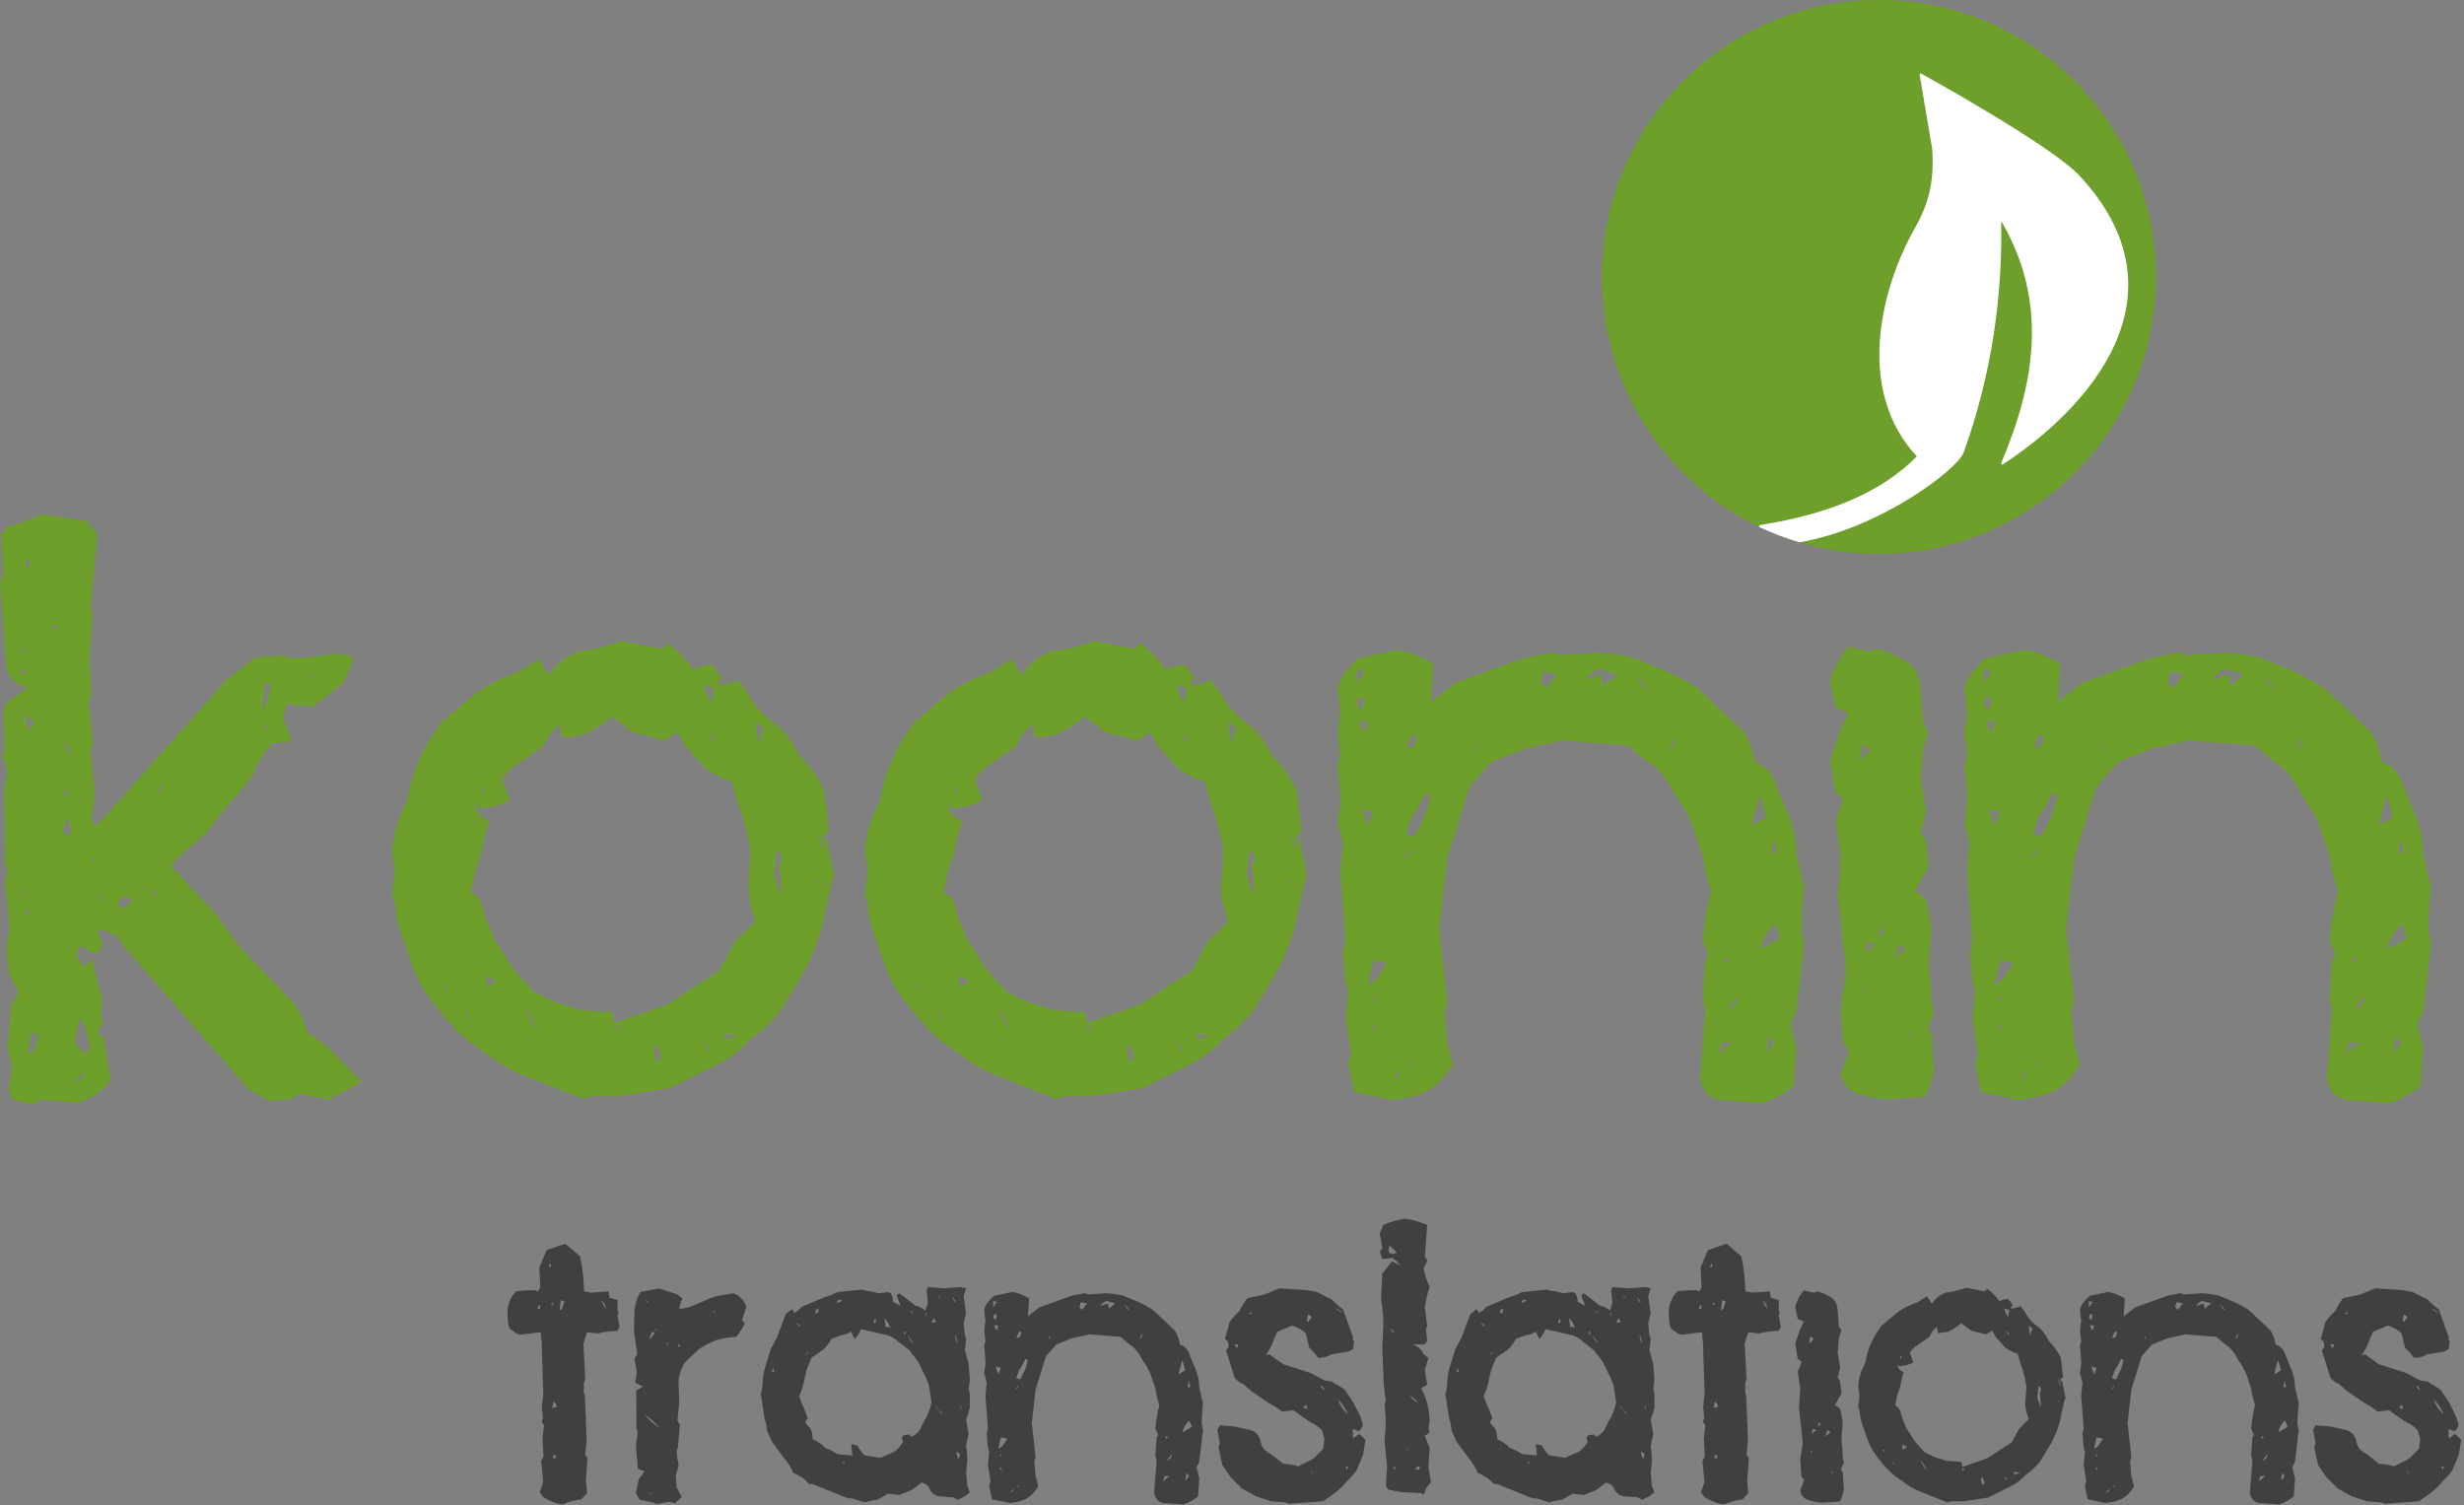
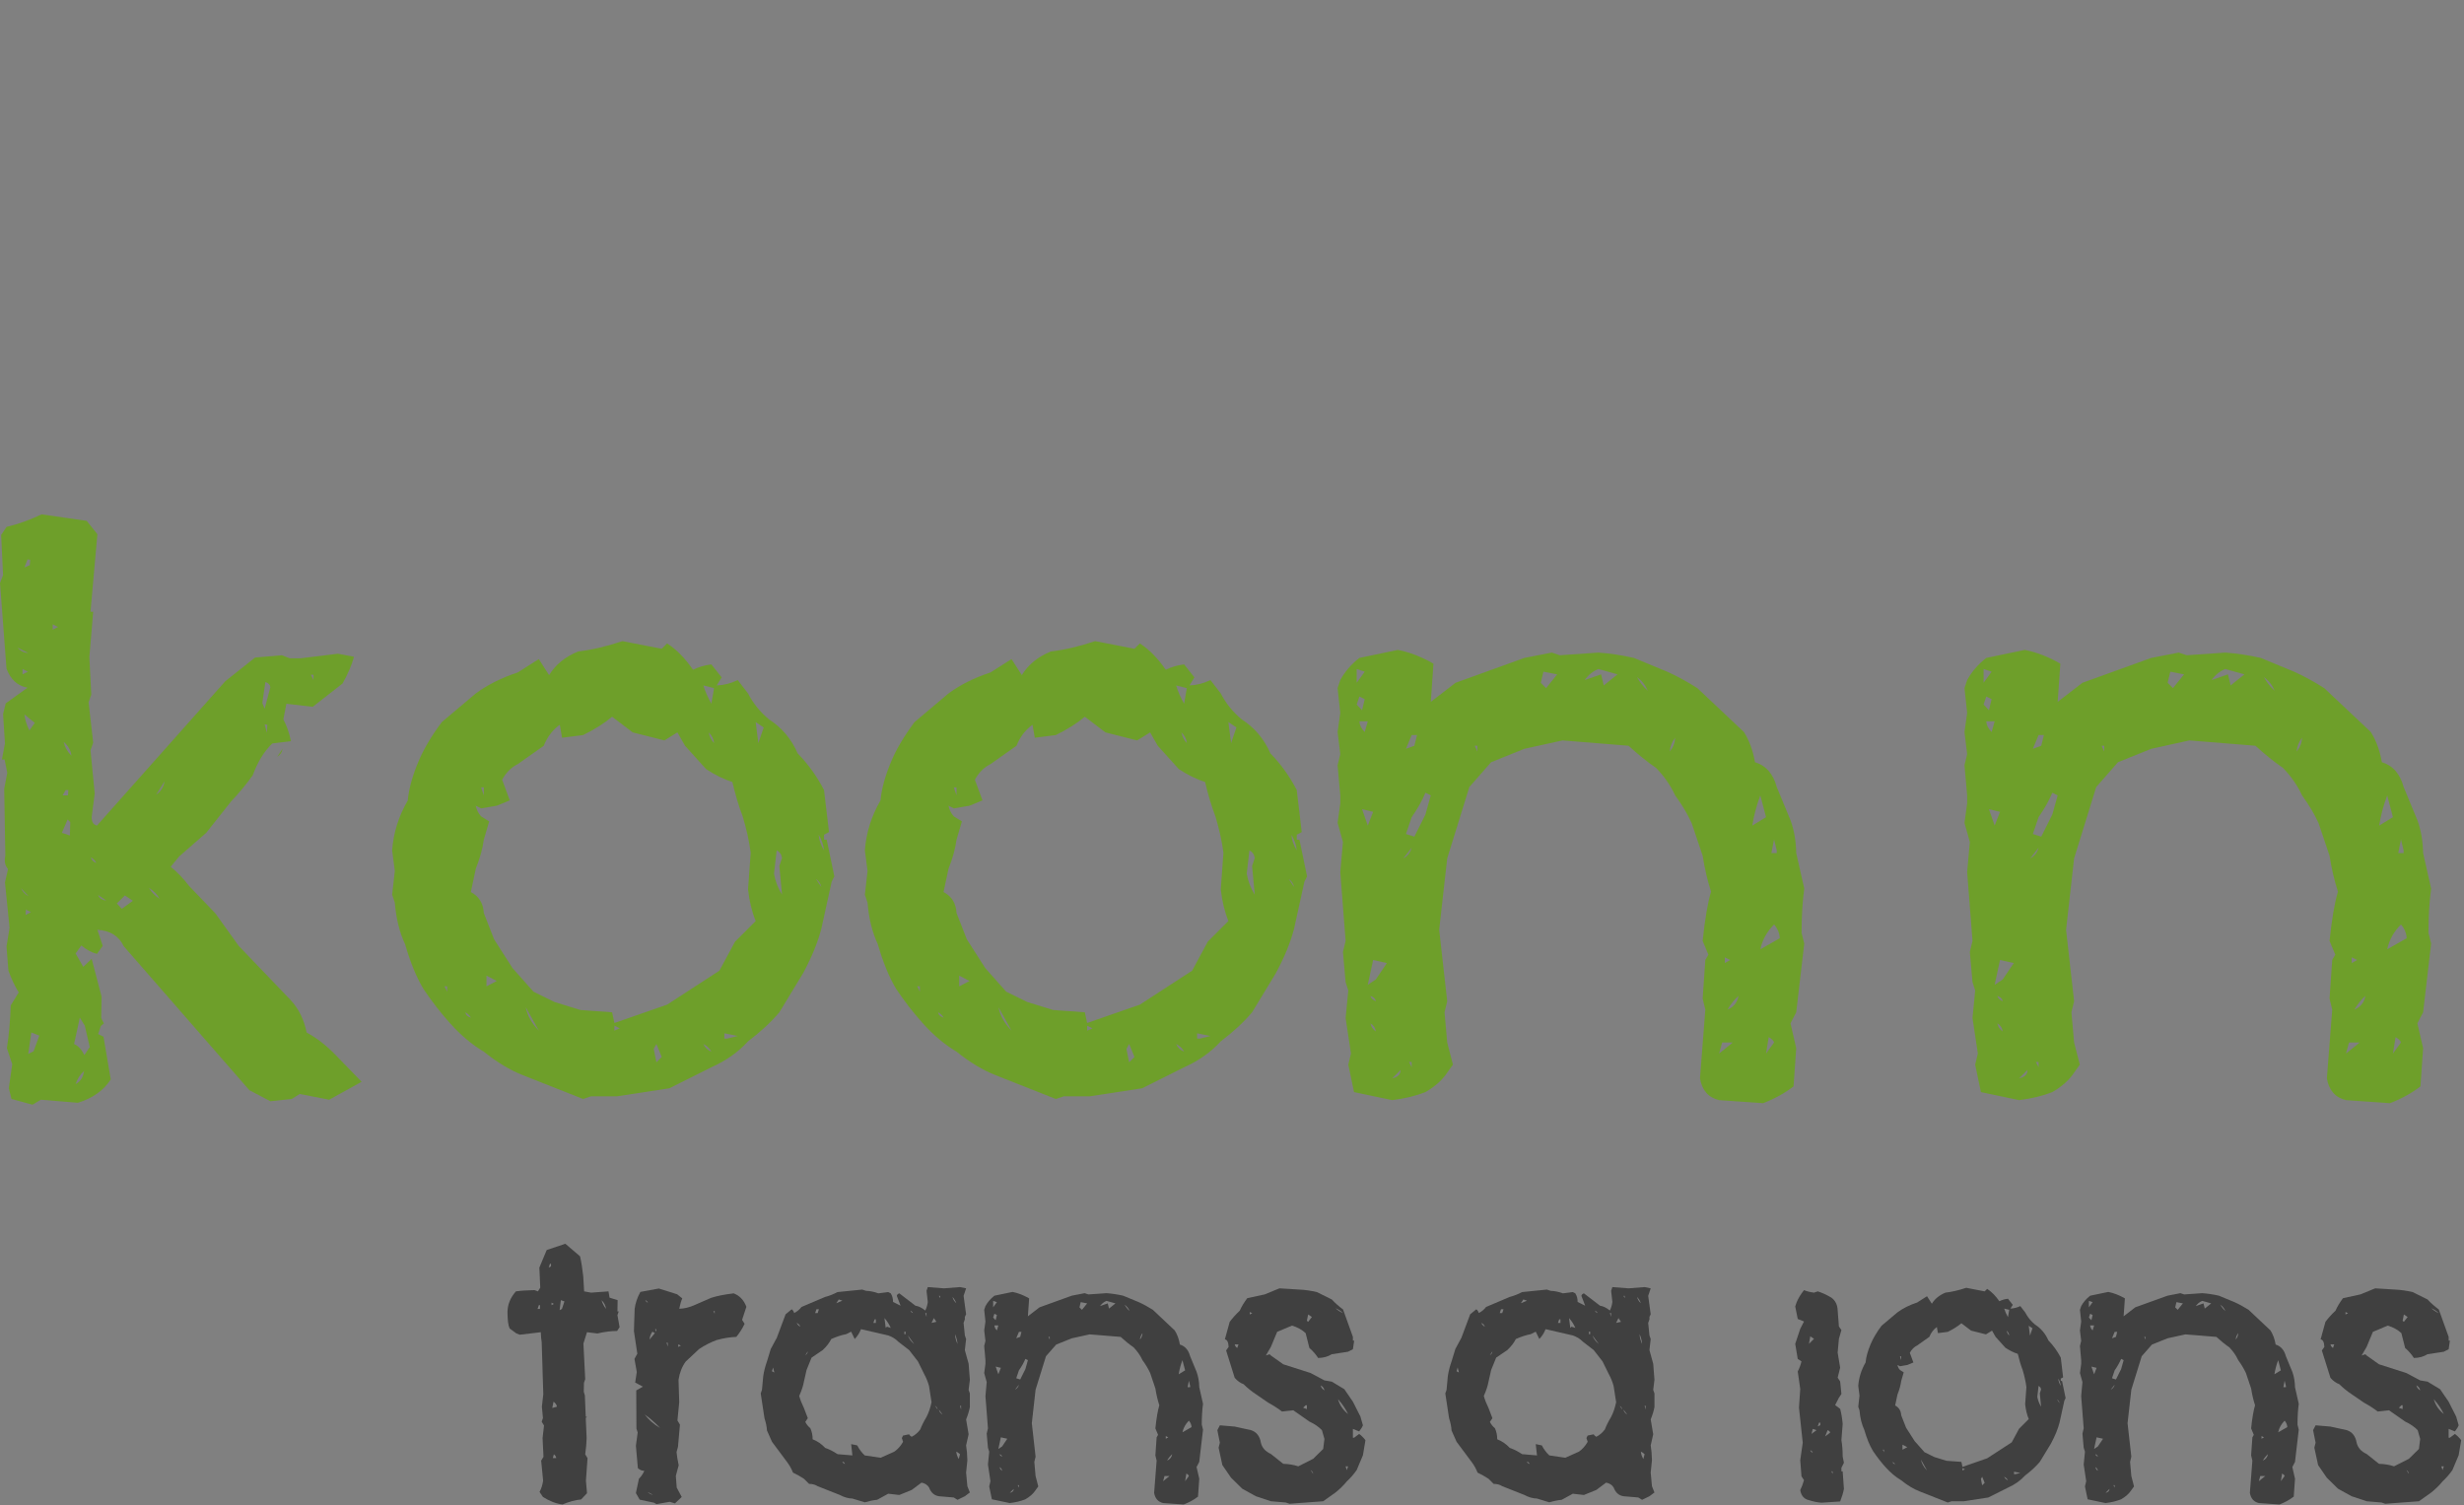
<svg xmlns="http://www.w3.org/2000/svg" width="100%" height="100%" viewBox="0 0 794 485" version="1.1" xml:space="preserve" style="fill-rule:evenodd;clip-rule:evenodd;stroke-linecap:round;stroke-linejoin:round;stroke-miterlimit:1.5;">
  <rect x="0" y="0" width="794" height="485" fill="#808080" stroke="none" />
  <g>
    <path d="M13.412,165.75l14.52,2.092l3.445,4.306l-2.215,24.979l0.861,0l-1.23,14.643l0.615,12.058l-0.861,2.461l1.476,13.043l-0.861,2.461l1.354,13.904l-0.985,7.629c0,1.559 0.574,2.461 1.723,2.707l41.344,-46.512l9.597,-7.628l8.614,-0.739l2.584,0.985l3.445,0l12.058,-1.477l5.168,0.984c-0.738,2.708 -1.968,5.579 -3.691,8.614l-9.598,7.506l-8.49,-0.985l-0.984,5.045c1.066,1.969 1.886,4.307 2.461,7.014l-6.03,0.738c-2.625,2.543 -4.716,5.947 -6.275,10.213c-1.969,2.789 -4.307,5.619 -7.014,8.49l-7.998,10.09l-8.736,7.629l-2.707,3.322c2.133,1.723 4.102,3.774 5.906,6.153l8.49,8.859l7.506,10.459l16.858,17.596c2.543,2.789 4.224,6.234 5.045,10.336c3.199,1.722 6.275,4.101 9.228,7.136l8.49,8.737l-10.459,5.783l-9.474,-1.846l-2.584,1.6l-6.891,0.738l-6.767,-3.568l-40.483,-46.389c-1.558,-3.281 -4.388,-5.045 -8.49,-5.291l1.723,5.168l-1.846,2.584c-1.723,-0.41 -3.404,-1.313 -5.045,-2.707l-1.846,2.584l2.461,4.307l2.707,-2.584l3.199,12.181l-0.123,6.891l0.862,1.722l-0.985,0.862l-0.861,2.584l1.723,0.861l2.338,13.781c-2.297,3.528 -5.825,6.03 -10.582,7.506l-11.936,-0.984l-2.707,1.599l-6.768,-1.845l-0.861,-3.446l1.108,-7.752l-1.723,-5.167c0.656,-4.102 1.066,-8.696 1.23,-13.782l2.584,-4.183c-1.23,-1.969 -2.338,-4.307 -3.322,-7.014l-0.615,-7.752l0.984,-6.029l-1.476,-14.643l0.984,-4.306c-0.984,-1.149 -1.271,-2.584 -0.861,-4.307l-0.369,-21.533l0.984,-5.168l-0.861,-4.307l-0.862,0l0.985,-5.168l-0.616,-9.474l0.862,-3.446l7.013,-5.045c-3.199,-0.574 -5.455,-2.625 -6.767,-6.152l-2.092,-27.563l0.984,-2.584l-0.615,-12.919l1.723,-2.584c3.773,-0.903 7.547,-2.256 11.32,-4.061Zm-4.553,14.52l-0.984,2.584l1.723,-0.739l0.123,-1.722l-0.862,-0.123Zm8.121,20.917l0,1.723l1.723,-0.861l-1.723,-0.862Zm-11.32,7.506c0.903,1.067 2.051,1.641 3.445,1.723l-3.445,-1.723Zm1.6,6.891l0,1.723l1.722,-0.862l-1.722,-0.861Zm93.761,3.568l0,-1.722l-0.861,0l0.861,1.722Zm-15.503,0.616l-0.985,6.767l0.738,1.846l1.846,-6.891c-0.082,-0.82 -0.615,-1.394 -1.599,-1.722Zm-77.643,10.459c0.164,1.64 0.697,3.363 1.6,5.168l1.722,-2.461l-3.322,-2.707Zm77.396,3.199l0.739,2.707l0.123,-2.584l-0.862,-0.123Zm-64.722,5.66c0.328,1.641 1.148,3.117 2.461,4.43c-0.164,-1.641 -0.985,-3.118 -2.461,-4.43Zm70.506,2.215c-0.164,1.066 -0.739,1.928 -1.723,2.584l1.723,-2.584Zm-38.022,10.459l-2.707,4.306c1.477,-0.984 2.379,-2.42 2.707,-4.306Zm-32.853,4.552l1.722,0l0.123,-1.722l-0.861,0l-0.984,1.722Zm1.599,7.752l-1.845,4.307l2.584,0.861l0.123,-4.306l-0.862,-0.862Zm7.506,12.182c0.164,0.82 0.738,1.436 1.723,1.846c-0.164,-0.574 -0.738,-1.19 -1.723,-1.846Zm18.703,9.844c0.739,1.312 1.887,2.502 3.446,3.568c-0.657,-1.312 -1.805,-2.502 -3.446,-3.568Zm-41.22,0.123c0.492,1.148 1.312,2.01 2.461,2.584l-2.461,-2.584Zm24.855,2.215c0.41,1.066 1.272,1.64 2.584,1.722l-2.584,-1.722Zm8.613,0.123l-2.584,2.584l1.6,1.722l3.568,-2.584l-2.584,-1.722Zm-31.869,4.553l-0.123,1.722l1.723,-0.861l-1.6,-0.861Zm17.35,34.822l-1.846,8.49c1.313,0.574 2.42,1.764 3.322,3.568l1.723,-2.584l-1.6,-6.89l-1.599,-2.584Zm-15.627,4.799l-0.985,6.89l1.723,-0.861l1.846,-5.045l-2.584,-0.984Zm16.98,12.427c-1.23,1.067 -2.132,2.461 -2.707,4.184c1.559,-0.82 2.461,-2.215 2.707,-4.184Z" style="fill:#6e9f2a;fill-rule:nonzero;" />
    <path d="M200.566,206.602l12.674,2.461l1.723,-1.723c2.953,1.887 5.742,4.717 8.367,8.49c1.805,-0.902 3.774,-1.476 5.906,-1.723l3.323,4.184l-1.6,2.584c2.297,-0.082 4.553,-0.656 6.768,-1.723l3.322,4.307c1.64,3.199 3.896,5.988 6.767,8.367c4.102,2.625 7.178,6.276 9.229,10.951c3.363,3.446 6.193,7.383 8.49,11.813l1.6,13.535l-1.6,0.861l0,1.6l0.861,0l2.461,11.812l-0.861,1.723l-3.322,15.135c-1.149,4.43 -3.117,9.228 -5.906,14.396l-7.629,12.551c-2.707,3.199 -6.071,6.317 -10.09,9.352c-3.117,3.445 -7.055,6.234 -11.813,8.367l-13.535,6.767l-16.857,2.584l-8.367,0l-2.584,0.862l-19.319,-7.629c-4.183,-1.641 -8.408,-4.184 -12.674,-7.629c-3.773,-2.215 -7.423,-5.291 -10.951,-9.229c-2.953,-3.281 -5.783,-6.931 -8.49,-10.951c-2.297,-3.855 -4.266,-8.654 -5.906,-14.396c-1.805,-3.856 -2.912,-8.326 -3.323,-13.412l-0.861,-2.584l0.861,-7.629l-0.861,-6.645c0.41,-5.66 2.092,-11.033 5.045,-16.119c0.328,-3.691 1.477,-7.875 3.445,-12.551c1.641,-3.937 4.143,-8.162 7.506,-12.673l10.951,-9.229c3.774,-2.789 8.286,-5.045 13.536,-6.768l6.767,-4.306l3.322,5.168c2.051,-3.364 5.168,-5.907 9.352,-7.629c4.348,-0.492 9.105,-1.6 14.273,-3.322Zm26.086,14.273c0.575,1.887 1.436,3.855 2.584,5.906l0.862,-5.045l-3.446,-0.861Zm-29.408,10.09c-2.543,2.133 -5.66,4.101 -9.351,5.906l-6.768,0.861l-0.738,-4.183c-2.297,1.64 -4.02,3.896 -5.168,6.767l-8.367,5.907c-2.133,1.066 -3.815,2.748 -5.045,5.045l2.461,6.644l-4.184,1.723l-5.045,0.861l-1.723,-0.861c0.246,1.312 0.821,2.461 1.723,3.445l2.584,1.6l-1.723,5.906c-0.41,2.953 -1.271,6.07 -2.584,9.352l-1.599,7.505c2.625,1.395 4.019,3.651 4.183,6.768l3.323,8.49l5.906,9.229l6.767,7.629l6.768,3.322l8.367,2.584l10.213,0.738l0.738,3.445l16.981,-5.906l16.857,-10.951l5.045,-9.352l6.645,-6.644c-1.231,-3.035 -2.051,-6.44 -2.461,-10.213l0.861,-11.812c-0.492,-3.692 -1.353,-7.588 -2.584,-11.69c-1.23,-3.199 -2.338,-6.891 -3.322,-11.074c-2.789,-0.902 -5.619,-2.297 -8.49,-4.184l-6.768,-7.506l-2.461,-4.306l-4.183,2.584l-10.213,-2.584l-6.645,-5.045Zm46.266,1.723l0.861,6.767l1.723,-5.045l-2.584,-1.722Zm-15.135,3.322c0.246,1.312 0.82,2.461 1.723,3.445c-0.082,-1.23 -0.657,-2.379 -1.723,-3.445Zm-73.336,17.719l0.861,2.584l0,-2.584l-0.861,0Zm108.774,15.257c0.082,1.559 0.656,3.241 1.722,5.045c-0.164,-1.722 -0.738,-3.404 -1.722,-5.045Zm-13.536,5.045l-0.861,7.506c0.41,2.379 1.271,4.635 2.584,6.768l-0.861,-9.229l0.861,-2.584c-0.164,-1.148 -0.738,-1.969 -1.723,-2.461Zm12.674,9.229l1.723,2.584c-0.246,-1.149 -0.82,-2.01 -1.723,-2.584Zm-106.189,31.131l0,3.445l3.322,-1.723l-3.322,-1.722Zm-12.674,5.168l0,-1.723l-0.861,0l0.861,1.723Zm25.348,5.045c0.492,2.625 1.886,5.126 4.183,7.505l-4.183,-7.505Zm-19.442,1.599c0.082,0.82 0.656,1.395 1.723,1.723c-0.246,-0.574 -0.821,-1.149 -1.723,-1.723Zm47.988,4.307l0,1.599l1.723,-0.738l-1.723,-0.861Zm35.438,2.461l0,1.722l0.861,0l3.446,-0.861l-4.307,-0.861Zm-22.764,5.045l0.862,4.306l1.722,-1.722l-1.722,-4.184l-0.862,1.6Zm15.996,-1.6c0.493,1.148 1.354,1.969 2.584,2.461c-0.492,-0.984 -1.353,-1.805 -2.584,-2.461Z" style="fill:#6e9f2a;fill-rule:nonzero;" />
-     <path d="M352.898,206.602l12.674,2.461l1.723,-1.723c2.953,1.887 5.742,4.717 8.367,8.49c1.805,-0.902 3.774,-1.476 5.906,-1.723l3.323,4.184l-1.6,2.584c2.297,-0.082 4.553,-0.656 6.768,-1.723l3.322,4.307c1.64,3.199 3.896,5.988 6.767,8.367c4.102,2.625 7.178,6.276 9.229,10.951c3.363,3.446 6.193,7.383 8.49,11.813l1.6,13.535l-1.6,0.861l0,1.6l0.862,0l2.46,11.812l-0.861,1.723l-3.322,15.135c-1.149,4.43 -3.117,9.228 -5.906,14.396l-7.629,12.551c-2.707,3.199 -6.071,6.317 -10.09,9.352c-3.117,3.445 -7.055,6.234 -11.813,8.367l-13.535,6.767l-16.857,2.584l-8.367,0l-2.584,0.862l-19.319,-7.629c-4.183,-1.641 -8.408,-4.184 -12.674,-7.629c-3.773,-2.215 -7.423,-5.291 -10.951,-9.229c-2.953,-3.281 -5.783,-6.931 -8.49,-10.951c-2.297,-3.855 -4.266,-8.654 -5.906,-14.396c-1.805,-3.856 -2.912,-8.326 -3.322,-13.412l-0.862,-2.584l0.862,-7.629l-0.862,-6.645c0.41,-5.66 2.092,-11.033 5.045,-16.119c0.328,-3.691 1.477,-7.875 3.445,-12.551c1.641,-3.937 4.143,-8.162 7.506,-12.673l10.951,-9.229c3.774,-2.789 8.286,-5.045 13.536,-6.768l6.767,-4.306l3.322,5.168c2.051,-3.364 5.168,-5.907 9.352,-7.629c4.348,-0.492 9.105,-1.6 14.273,-3.322Zm26.086,14.273c0.575,1.887 1.436,3.855 2.584,5.906l0.862,-5.045l-3.446,-0.861Zm-29.408,10.09c-2.543,2.133 -5.66,4.101 -9.351,5.906l-6.768,0.861l-0.738,-4.183c-2.297,1.64 -4.02,3.896 -5.168,6.767l-8.367,5.907c-2.133,1.066 -3.815,2.748 -5.045,5.045l2.461,6.644l-4.184,1.723l-5.045,0.861l-1.723,-0.861c0.247,1.312 0.821,2.461 1.723,3.445l2.584,1.6l-1.723,5.906c-0.41,2.953 -1.271,6.07 -2.584,9.352l-1.599,7.505c2.625,1.395 4.019,3.651 4.183,6.768l3.323,8.49l5.906,9.229l6.768,7.629l6.767,3.322l8.367,2.584l10.213,0.738l0.738,3.445l16.981,-5.906l16.857,-10.951l5.045,-9.352l6.645,-6.644c-1.231,-3.035 -2.051,-6.44 -2.461,-10.213l0.861,-11.812c-0.492,-3.692 -1.353,-7.588 -2.584,-11.69c-1.23,-3.199 -2.338,-6.891 -3.322,-11.074c-2.789,-0.902 -5.619,-2.297 -8.49,-4.184l-6.768,-7.506l-2.461,-4.306l-4.183,2.584l-10.213,-2.584l-6.645,-5.045Zm46.266,1.723l0.861,6.767l1.723,-5.045l-2.584,-1.722Zm-15.135,3.322c0.246,1.312 0.82,2.461 1.723,3.445c-0.082,-1.23 -0.657,-2.379 -1.723,-3.445Zm-73.336,17.719l0.861,2.584l0,-2.584l-0.861,0Zm108.774,15.257c0.082,1.559 0.656,3.241 1.722,5.045c-0.164,-1.722 -0.738,-3.404 -1.722,-5.045Zm-13.536,5.045l-0.861,7.506c0.41,2.379 1.272,4.635 2.584,6.768l-0.861,-9.229l0.861,-2.584c-0.164,-1.148 -0.738,-1.969 -1.723,-2.461Zm12.674,9.229l1.723,2.584c-0.246,-1.149 -0.82,-2.01 -1.723,-2.584Zm-106.189,31.131l0,3.445l3.322,-1.723l-3.322,-1.722Zm-12.674,5.168l0,-1.723l-0.861,0l0.861,1.723Zm25.348,5.045c0.492,2.625 1.886,5.126 4.183,7.505l-4.183,-7.505Zm-19.442,1.599c0.082,0.82 0.656,1.395 1.723,1.723c-0.246,-0.574 -0.82,-1.149 -1.723,-1.723Zm47.988,4.307l0,1.599l1.723,-0.738l-1.723,-0.861Zm35.438,2.461l0,1.722l0.861,0l3.446,-0.861l-4.307,-0.861Zm-22.764,5.045l0.862,4.306l1.722,-1.722l-1.722,-4.184l-0.862,1.6Zm15.996,-1.6c0.493,1.148 1.354,1.969 2.584,2.461c-0.492,-0.984 -1.353,-1.805 -2.584,-2.461Z" style="fill:#6e9f2a;fill-rule:nonzero;" />
+     <path d="M352.898,206.602l12.674,2.461l1.723,-1.723c2.953,1.887 5.742,4.717 8.367,8.49c1.805,-0.902 3.774,-1.476 5.906,-1.723l3.323,4.184l-1.6,2.584c2.297,-0.082 4.553,-0.656 6.768,-1.723l3.322,4.307c1.64,3.199 3.896,5.988 6.767,8.367c4.102,2.625 7.178,6.276 9.229,10.951c3.363,3.446 6.193,7.383 8.49,11.813l1.6,13.535l-1.6,0.861l0,1.6l0.862,0l2.46,11.812l-0.861,1.723l-3.322,15.135c-1.149,4.43 -3.117,9.228 -5.906,14.396l-7.629,12.551c-2.707,3.199 -6.071,6.317 -10.09,9.352c-3.117,3.445 -7.055,6.234 -11.813,8.367l-13.535,6.767l-16.857,2.584l-8.367,0l-2.584,0.862l-19.319,-7.629c-4.183,-1.641 -8.408,-4.184 -12.674,-7.629c-3.773,-2.215 -7.423,-5.291 -10.951,-9.229c-2.953,-3.281 -5.783,-6.931 -8.49,-10.951c-2.297,-3.855 -4.266,-8.654 -5.906,-14.396c-1.805,-3.856 -2.912,-8.326 -3.322,-13.412l-0.862,-2.584l0.862,-7.629l-0.862,-6.645c0.41,-5.66 2.092,-11.033 5.045,-16.119c0.328,-3.691 1.477,-7.875 3.445,-12.551c1.641,-3.937 4.143,-8.162 7.506,-12.673l10.951,-9.229c3.774,-2.789 8.286,-5.045 13.536,-6.768l6.767,-4.306l3.322,5.168c2.051,-3.364 5.168,-5.907 9.352,-7.629c4.348,-0.492 9.105,-1.6 14.273,-3.322Zm26.086,14.273c0.575,1.887 1.436,3.855 2.584,5.906l0.862,-5.045l-3.446,-0.861Zm-29.408,10.09c-2.543,2.133 -5.66,4.101 -9.351,5.906l-6.768,0.861l-0.738,-4.183c-2.297,1.64 -4.02,3.896 -5.168,6.767l-8.367,5.907c-2.133,1.066 -3.815,2.748 -5.045,5.045l2.461,6.644l-4.184,1.723l-5.045,0.861l-1.723,-0.861c0.247,1.312 0.821,2.461 1.723,3.445l2.584,1.6l-1.723,5.906c-0.41,2.953 -1.271,6.07 -2.584,9.352l-1.599,7.505c2.625,1.395 4.019,3.651 4.183,6.768l3.323,8.49l5.906,9.229l6.768,7.629l6.767,3.322l8.367,2.584l10.213,0.738l0.738,3.445l16.981,-5.906l16.857,-10.951l5.045,-9.352l6.645,-6.644c-1.231,-3.035 -2.051,-6.44 -2.461,-10.213l0.861,-11.812c-0.492,-3.692 -1.353,-7.588 -2.584,-11.69c-1.23,-3.199 -2.338,-6.891 -3.322,-11.074c-2.789,-0.902 -5.619,-2.297 -8.49,-4.184l-6.768,-7.506l-2.461,-4.306l-4.183,2.584l-10.213,-2.584l-6.645,-5.045Zm46.266,1.723l0.861,6.767l1.723,-5.045l-2.584,-1.722m-15.135,3.322c0.246,1.312 0.82,2.461 1.723,3.445c-0.082,-1.23 -0.657,-2.379 -1.723,-3.445Zm-73.336,17.719l0.861,2.584l0,-2.584l-0.861,0Zm108.774,15.257c0.082,1.559 0.656,3.241 1.722,5.045c-0.164,-1.722 -0.738,-3.404 -1.722,-5.045Zm-13.536,5.045l-0.861,7.506c0.41,2.379 1.272,4.635 2.584,6.768l-0.861,-9.229l0.861,-2.584c-0.164,-1.148 -0.738,-1.969 -1.723,-2.461Zm12.674,9.229l1.723,2.584c-0.246,-1.149 -0.82,-2.01 -1.723,-2.584Zm-106.189,31.131l0,3.445l3.322,-1.723l-3.322,-1.722Zm-12.674,5.168l0,-1.723l-0.861,0l0.861,1.723Zm25.348,5.045c0.492,2.625 1.886,5.126 4.183,7.505l-4.183,-7.505Zm-19.442,1.599c0.082,0.82 0.656,1.395 1.723,1.723c-0.246,-0.574 -0.82,-1.149 -1.723,-1.723Zm47.988,4.307l0,1.599l1.723,-0.738l-1.723,-0.861Zm35.438,2.461l0,1.722l0.861,0l3.446,-0.861l-4.307,-0.861Zm-22.764,5.045l0.862,4.306l1.722,-1.722l-1.722,-4.184l-0.862,1.6Zm15.996,-1.6c0.493,1.148 1.354,1.969 2.584,2.461c-0.492,-0.984 -1.353,-1.805 -2.584,-2.461Z" style="fill:#6e9f2a;fill-rule:nonzero;" />
    <path d="M450.475,209.432c3.773,0.738 7.587,2.214 11.443,4.429l-0.861,12.305l7.998,-6.152l22.148,-7.998l8.859,-1.723l2.584,0.861l12.428,-0.861c3.61,0.246 7.424,0.82 11.444,1.723l10.705,4.429c3.117,1.395 6.357,3.159 9.72,5.291l15.012,14.151c1.723,2.707 2.912,5.947 3.568,9.72c3.528,1.067 5.866,3.733 7.014,7.998l4.43,10.706c1.148,3.117 1.763,6.644 1.845,10.582l2.584,11.443c-0.574,4.184 -0.861,8.941 -0.861,14.273l0.861,3.446l-2.584,22.148l-1.845,3.568l1.845,7.999l-0.861,12.304c-2.871,2.215 -6.152,4.02 -9.844,5.414l-14.15,-0.984c-3.445,-0.82 -5.496,-3.158 -6.152,-7.014l1.722,-22.148l-0.861,-3.569l0.861,-12.427l0.985,-1.723l-1.846,-4.43c0.738,-7.054 1.641,-12.345 2.707,-15.873c-1.148,-3.527 -2.051,-7.382 -2.707,-11.566l-3.568,-10.582c-1.313,-2.871 -3.077,-5.824 -5.291,-8.859c-1.477,-3.2 -3.528,-6.153 -6.153,-8.86c-2.871,-1.969 -5.824,-4.348 -8.859,-7.137l-21.287,-1.722l-12.305,2.707l-10.705,4.306l-7.014,7.998l-7.136,23.01l-2.584,23.01l2.584,23.01l-0.862,3.568l0.862,9.721l1.845,7.137l-1.845,2.584c-1.559,2.378 -3.897,4.47 -7.014,6.275c-3.117,1.23 -6.686,2.092 -10.705,2.584l-12.305,-2.584l-1.845,-8.859l0.861,-3.569l-1.723,-11.443l0.862,-8.86l-0.862,-2.707l-0.861,-9.72l0.861,-3.569l-1.722,-22.148l0.861,-9.721l-1.723,-6.152l0.862,-6.276l0,-2.583l-0.862,-9.721l0.862,-3.569l-0.862,-7.136l0.862,-6.153l-0.862,-7.998l0.862,-2.584c1.476,-2.707 3.527,-5.086 6.152,-7.136l12.428,-2.584Zm-13.289,6.152l0,4.43l2.584,-3.569l-2.584,-0.861Zm77.888,0c-1.804,0.738 -3.281,1.928 -4.429,3.568l5.291,-1.845l0.861,3.568l4.43,-3.568l-6.153,-1.723Zm-17.719,0.861l-0.861,3.569l1.723,1.722l3.568,-4.429l-4.43,-0.862Zm30.147,1.723c0.82,1.559 1.969,3.035 3.445,4.43c-0.656,-1.723 -1.804,-3.2 -3.445,-4.43Zm-89.455,6.275l-0.861,2.584l1.722,1.846l0.862,-3.568l-1.723,-0.862Zm0,7.998c0.082,1.231 0.656,2.379 1.723,3.446l0.984,-3.446l-2.707,0Zm16.857,4.43l-1.845,4.43l2.707,-0.985l0.861,-3.445l-1.723,0Zm84.903,0.861c-1.067,1.395 -1.641,2.872 -1.723,4.43c1.066,-1.312 1.641,-2.789 1.723,-4.43Zm-63.739,4.43l0,-1.846l-0.861,0l0.861,1.846Zm-16.734,13.289c-1.066,2.543 -2.543,5.168 -4.43,7.875l-1.845,5.414l2.707,0.862l3.568,-7.137l1.723,-6.152l-1.723,-0.862Zm107.912,0.862c-1.23,3.281 -2.092,6.521 -2.584,9.72l4.43,-2.707l-1.846,-7.013Zm-128.338,4.429l1.846,5.291l1.723,-4.429l-3.569,-0.862Zm132.768,9.721l-0.862,4.43l1.723,0l0,-0.862l-0.861,-3.568Zm-116.772,2.707l-2.707,3.445c1.395,-0.738 2.297,-1.886 2.707,-3.445Zm116.772,24.732c-2.297,2.297 -3.774,4.963 -4.43,7.998l6.275,-3.568c-0.082,-1.641 -0.697,-3.117 -1.845,-4.43Zm-15.873,10.582l0,1.846l1.722,-0.984l-1.722,-0.862Zm-113.326,0.862l-1.723,7.998l2.584,-1.723l3.568,-5.291l-4.429,-0.984Zm-0.862,11.566c0.164,0.738 0.739,1.313 1.723,1.723c-0.082,-0.739 -0.656,-1.313 -1.723,-1.723Zm118.617,0c-1.312,1.149 -2.502,2.625 -3.568,4.43c1.969,-0.821 3.158,-2.297 3.568,-4.43Zm-118.617,8.859c0.246,1.149 0.821,2.01 1.723,2.584c-0.164,-1.148 -0.738,-2.009 -1.723,-2.584Zm128.338,4.43l-0.861,5.291l2.584,-3.568c-0.164,-0.574 -0.738,-1.149 -1.723,-1.723Zm-15.012,1.723l-0.984,3.568l4.43,-3.568l-3.446,0Zm-100.037,7.998l0,-1.723l-0.861,0l0.861,1.723Zm-3.568,0.861l-2.707,2.707c1.805,-0.41 2.707,-1.312 2.707,-2.707Z" style="fill:#6e9f2a;fill-rule:nonzero;" />
-     <path d="M595.758,208.201c1.886,0.82 4.183,1.395 6.89,1.723l2.584,-0.861c3.117,0.984 6.235,2.419 9.352,4.306c2.707,1.969 4.142,4.84 4.306,8.613l0.862,11.198l1.722,2.461l-1.722,6.029l-0.862,9.475l1.723,10.335l-1.723,6.891l1.723,2.584l0.861,8.613l-1.722,2.584l-2.584,5.045l3.445,2.584c0.82,3.035 1.395,6.481 1.723,10.336l-0.862,11.197c0.575,3.282 0.862,7.014 0.862,11.198l0.861,4.306l-1.723,3.446l0,2.461l0.862,0l0.861,12.058c-0.492,2.625 -1.354,5.496 -2.584,8.613l-12.797,0.862c-2.625,-0.164 -5.496,-0.738 -8.613,-1.723c-3.363,-0.738 -5.373,-3.035 -6.029,-6.89c0.984,-1.969 1.845,-4.266 2.584,-6.891l-1.723,-2.584l-0.861,-11.074l1.722,-12.059l-2.584,-24.117l0.862,-12.797l-1.723,-12.059c1.066,-1.968 1.928,-4.265 2.584,-6.89l-2.584,-1.723l-1.723,-10.336l3.446,-10.336l2.584,-5.045l-4.307,-1.722l-1.723,-8.614l0.862,-2.584c1.148,-2.871 2.871,-5.742 5.168,-8.613Zm4.306,31.746l-0.861,5.168l3.445,-3.445l-2.584,-1.723Zm6.029,59.309l-0.861,2.584l1.723,-0.861l0,-1.723l-0.862,0Zm-4.306,4.307l-0.862,3.445l3.446,-2.584l-2.584,-0.861Zm10.213,0.861l-1.723,4.306l3.445,-2.584c-0.082,-0.738 -0.656,-1.312 -1.722,-1.722Zm-11.936,13.781c0.164,0.738 0.738,1.313 1.723,1.723c-0.164,-0.739 -0.738,-1.313 -1.723,-1.723Zm14.52,14.52l0.861,1.722l0,-1.722l-0.861,0Z" style="fill:#6e9f2a;fill-rule:nonzero;" />
    <path d="M652.482,209.432c3.774,0.738 7.588,2.214 11.443,4.429l-0.861,12.305l7.998,-6.152l22.149,-7.998l8.859,-1.723l2.584,0.861l12.428,-0.861c3.609,0.246 7.424,0.82 11.443,1.723l10.705,4.429c3.117,1.395 6.358,3.159 9.721,5.291l15.012,14.151c1.722,2.707 2.912,5.947 3.568,9.72c3.527,1.067 5.865,3.733 7.014,7.998l4.429,10.706c1.149,3.117 1.764,6.644 1.846,10.582l2.584,11.443c-0.574,4.184 -0.861,8.941 -0.861,14.273l0.861,3.446l-2.584,22.148l-1.846,3.568l1.846,7.999l-0.861,12.304c-2.871,2.215 -6.153,4.02 -9.844,5.414l-14.15,-0.984c-3.446,-0.82 -5.497,-3.158 -6.153,-7.014l1.723,-22.148l-0.861,-3.569l0.861,-12.427l0.984,-1.723l-1.845,-4.43c0.738,-7.054 1.64,-12.345 2.707,-15.873c-1.149,-3.527 -2.051,-7.382 -2.707,-11.566l-3.569,-10.582c-1.312,-2.871 -3.076,-5.824 -5.291,-8.859c-1.476,-3.2 -3.527,-6.153 -6.152,-8.86c-2.871,-1.969 -5.824,-4.348 -8.86,-7.137l-21.287,-1.722l-12.304,2.707l-10.705,4.306l-7.014,7.998l-7.137,23.01l-2.584,23.01l2.584,23.01l-0.861,3.568l0.861,9.721l1.846,7.137l-1.846,2.584c-1.558,2.378 -3.896,4.47 -7.013,6.275c-3.118,1.23 -6.686,2.092 -10.706,2.584l-12.304,-2.584l-1.846,-8.859l0.861,-3.569l-1.722,-11.443l0.861,-8.86l-0.861,-2.707l-0.862,-9.72l0.862,-3.569l-1.723,-22.148l0.861,-9.721l-1.722,-6.152l0.861,-6.276l0,-2.583l-0.861,-9.721l0.861,-3.569l-0.861,-7.136l0.861,-6.153l-0.861,-7.998l0.861,-2.584c1.477,-2.707 3.527,-5.086 6.152,-7.136l12.428,-2.584Zm-13.289,6.152l0,4.43l2.584,-3.569l-2.584,-0.861Zm77.889,0c-1.805,0.738 -3.281,1.928 -4.43,3.568l5.291,-1.845l0.861,3.568l4.43,-3.568l-6.152,-1.723Zm-17.719,0.861l-0.861,3.569l1.722,1.722l3.569,-4.429l-4.43,-0.862Zm30.146,1.723c0.821,1.559 1.969,3.035 3.446,4.43c-0.656,-1.723 -1.805,-3.2 -3.446,-4.43Zm-89.455,6.275l-0.861,2.584l1.723,1.846l0.861,-3.568l-1.723,-0.862Zm0,7.998c0.082,1.231 0.657,2.379 1.723,3.446l0.984,-3.446l-2.707,0Zm16.858,4.43l-1.846,4.43l2.707,-0.985l0.861,-3.445l-1.722,0Zm84.902,0.861c-1.066,1.395 -1.64,2.872 -1.722,4.43c1.066,-1.312 1.64,-2.789 1.722,-4.43Zm-63.738,4.43l0,-1.846l-0.861,0l0.861,1.846Zm-16.734,13.289c-1.067,2.543 -2.543,5.168 -4.43,7.875l-1.846,5.414l2.707,0.862l3.569,-7.137l1.722,-6.152l-1.722,-0.862Zm107.912,0.862c-1.231,3.281 -2.092,6.521 -2.584,9.72l4.429,-2.707l-1.845,-7.013Zm-128.338,4.429l1.845,5.291l1.723,-4.429l-3.568,-0.862Zm132.767,9.721l-0.861,4.43l1.723,0l0,-0.862l-0.862,-3.568Zm-116.771,2.707l-2.707,3.445c1.394,-0.738 2.297,-1.886 2.707,-3.445Zm116.771,24.732c-2.297,2.297 -3.773,4.963 -4.429,7.998l6.275,-3.568c-0.082,-1.641 -0.697,-3.117 -1.846,-4.43Zm-15.873,10.582l0,1.846l1.723,-0.984l-1.723,-0.862Zm-113.326,0.862l-1.723,7.998l2.584,-1.723l3.569,-5.291l-4.43,-0.984Zm-0.861,11.566c0.164,0.738 0.738,1.313 1.722,1.723c-0.082,-0.739 -0.656,-1.313 -1.722,-1.723Zm118.617,0c-1.313,1.149 -2.502,2.625 -3.568,4.43c1.968,-0.821 3.158,-2.297 3.568,-4.43Zm-118.617,8.859c0.246,1.149 0.82,2.01 1.722,2.584c-0.164,-1.148 -0.738,-2.009 -1.722,-2.584Zm128.338,4.43l-0.862,5.291l2.584,-3.568c-0.164,-0.574 -0.738,-1.149 -1.722,-1.723Zm-15.012,1.723l-0.984,3.568l4.429,-3.568l-3.445,0Zm-100.037,7.998l0,-1.723l-0.861,0l0.861,1.723Zm-3.569,0.861l-2.707,2.707c1.805,-0.41 2.707,-1.312 2.707,-2.707Z" style="fill:#6e9f2a;fill-rule:nonzero;" />
  </g>
-   <circle cx="605.467" cy="89.25" r="89.25" style="fill:#6e9f2a;" />
  <g>
    <path d="M182.176,400.79l4.732,4.039c0.423,1.808 0.77,3.963 1.039,6.463l0.288,4.847l2.251,0.404l5.597,-0.404l0.346,2.02l2.597,0.808l-0.058,3.635l0.404,0l-0.404,1.212l0.693,3.866l-0.808,1.212c-1.885,0 -4.001,0.269 -6.347,0.808l-3.347,-0.404l-1.154,3.635l0.577,11.484l-0.404,1.211l-0.058,2.828l0.346,1.212l0.289,6.866l0.404,0l-0.404,0.404l0.288,6.463c-0.038,1.578 -0.192,3.328 -0.461,5.251l0.75,1.212l-0.52,7.271l0.347,4.039l-1.905,2.02c-1.808,0.154 -3.808,0.692 -6.001,1.616c-2.077,-0.27 -4.174,-1.078 -6.29,-2.424l-1.096,-1.616c0.577,-1.077 0.962,-2.289 1.154,-3.635l-0.635,-6.463l0.751,-1.212l-0.289,-6.059l0.462,-4.039l-0.751,-1.212l0.404,-1.212l-0.346,-3.635l0.462,-4.039l-0.52,-16.735c-0.153,-0.923 -0.25,-2 -0.288,-3.231l-6.751,0.808l-1.097,-0.404l-2.193,-1.616c-0.461,-0.962 -0.692,-2.789 -0.692,-5.482c0.077,-2.346 0.981,-4.501 2.712,-6.463c1.616,-0.23 3.616,-0.365 6.001,-0.404l1.097,0.404l0.75,-1.211l-0.289,-6.463l2.366,-5.655l6.001,-2.02Zm-4.962,6.463l-0.404,1.212l0.75,-0.404l0,-0.808l-0.346,0Zm3.52,11.714l-0.404,3.231l0.75,-0.404l0.808,-2.423l-1.154,-0.404Zm13.099,0c0.308,1 0.788,1.943 1.442,2.827c-0.115,-1.115 -0.596,-2.058 -1.442,-2.827Zm-16.1,0.808l0,0.808l0.75,-0.404l-0.75,-0.404Zm-4.097,0.808l-0.404,1.211l0.75,0l0.058,-1.211l-0.404,0Zm4.732,31.102l-0.404,2.02l1.5,-0.404c-0.077,-0.616 -0.442,-1.154 -1.096,-1.616Zm0.115,16.965l-0.346,1.212l1.097,0c-0.077,-0.538 -0.327,-0.942 -0.751,-1.212Z" style="fill:#404040;fill-rule:nonzero;" />
    <path d="M212.298,415.216l5.886,1.847l1.673,1.327c-0.384,0.885 -0.711,2 -0.981,3.347c1.539,-0.039 3.116,-0.404 4.732,-1.097l5.54,-2.423c1.923,-0.616 4.347,-1.097 7.271,-1.443c1.923,0.731 3.289,2.174 4.097,4.328l-1.385,4.212l0.808,1.27c-0.654,1.423 -1.539,2.827 -2.655,4.212c-2.039,0.077 -4.174,0.423 -6.405,1.039c-1.847,0.692 -3.693,1.635 -5.54,2.827l-4.385,4.097c-1.193,1.655 -1.962,3.617 -2.308,5.886l0.23,7.213l-0.577,5.886l0.808,1.327l-0.634,7.156l-0.462,1.673c0.115,1.27 0.346,2.693 0.692,4.27l-0.923,3.405l0.289,3.808l1.615,3.001l-2.192,2.077l-1.674,-0.519l-4.27,0.75l-0.808,-0.461l-4.616,-0.981l-1.212,-2.136l0.981,-4.616c0.692,-0.654 1.269,-1.5 1.731,-2.539c-0.769,0 -1.462,-0.288 -2.077,-0.865l-0.635,-7.213l0.577,-4.271l-0.404,-1.269l-0.058,-12.291l2.135,-1.212l-2.481,-1.327l0.52,-3.405l-0.751,-4.212l0.924,-1.674l-1.097,-7.27l0.231,-7.156c0.231,-1.846 0.846,-3.673 1.847,-5.482l5.943,-1.096Zm-4.328,3.693c0.077,0.385 0.347,0.673 0.808,0.866c-0.077,-0.27 -0.346,-0.558 -0.808,-0.866Zm22.332,4.443l0,-0.865l-0.404,0l0.404,0.865Zm-18.812,5.829l0,-0.866l-0.404,0l0.404,0.866Zm-1.269,-0.058c-0.5,0.692 -0.808,1.539 -0.923,2.539l1.731,-2.078l-0.808,-0.461Zm4.558,3.52l0.404,1.327l0,-1.269l-0.404,-0.058Zm3.809,0.577l-0.058,0.808l0.866,-0.404l-0.808,-0.404Zm-10.848,22.562c1.154,1.616 2.808,3.078 4.962,4.386c-1.423,-1.539 -3.077,-3.001 -4.962,-4.386Zm0.98,24.986c0.424,0.5 0.981,0.808 1.674,0.924l-1.674,-0.924Z" style="fill:#404040;fill-rule:nonzero;" />
    <path d="M298.97,414.754l5.194,0.404l5.193,-0.404l1.962,0.404l-0.808,2.424l0.808,5.944l-0.404,0.807l0,0.808l-0.404,1.154l0.404,4.04l0.404,1.154l-0.404,3.577l1.212,4.386l0.404,5.193l-0.404,3.232l0.404,1.154l0,4.385c-0.231,1.231 -0.635,2.559 -1.212,3.982l0.808,4.789l-0.808,3.578c0.231,1.385 0.365,2.982 0.404,4.79l-0.404,3.981l0.404,4.386l0.808,2.019l-1.616,1.212l-2.366,1.154l-1.212,-0.75l-4.789,-0.404c-1.501,-0.231 -2.558,-1.173 -3.174,-2.827c-0.539,-0.847 -1.346,-1.366 -2.424,-1.558l-3.173,2.366l-3.982,1.615l-3.578,-0.404l-3.577,1.962c-1.231,0.116 -2.558,0.385 -3.982,0.808l-3.981,-1.212c-1.347,-0.038 -2.693,-0.423 -4.04,-1.154l-7.155,-2.827c-0.769,-0.5 -1.693,-0.75 -2.77,-0.75l-1.616,-1.616c-1.038,-0.693 -2.231,-1.366 -3.577,-2.02c-0.462,-1.231 -1.135,-2.423 -2.02,-3.577l-4.732,-6.348l-1.615,-3.635c-0.077,-1.231 -0.347,-2.559 -0.808,-3.982l-1.212,-7.963l0.404,-1.154l0.404,-4.386c0.231,-1.577 0.635,-3.173 1.212,-4.789l1.211,-3.982l1.962,-3.635l2.828,-7.559l1.962,-1.616c0.384,0.269 0.654,0.673 0.808,1.212c0.923,-0.462 1.712,-1.116 2.366,-1.962l7.617,-3.232c1.231,-0.308 2.558,-0.827 3.981,-1.558l7.963,-0.808l1.212,0.404c1.27,0.039 2.597,0.308 3.982,0.808l3.173,-0.404l0.808,0.404c0.5,0.77 0.75,1.693 0.75,2.77l2.424,1.212l-1.212,-3.174c0.039,-0.346 0.308,-0.616 0.808,-0.808l5.194,3.982c1.038,0.154 2.096,0.673 3.173,1.558c0.423,-0.885 0.693,-1.808 0.808,-2.77l-0.404,-3.578l0.404,-1.212Zm3.982,3.578l0,-0.75l-0.404,0l0.404,0.75Zm3.981,-0.404c0.154,0.731 0.558,1.404 1.212,2.02c-0.231,-0.693 -0.635,-1.366 -1.212,-2.02Zm-36.642,0.808l-0.808,1.212l1.962,-0.808l-1.154,-0.404Zm-7.213,3.174l-0.404,1.212l0.808,0l0.404,-1.212l-0.808,0Zm30.295,0.404c0.077,0.346 0.346,0.615 0.808,0.808c-0.077,-0.27 -0.347,-0.539 -0.808,-0.808Zm4.789,0.808l0.404,1.211l0,-1.211l-0.404,0Zm-13.156,1.615l0.404,3.174l0.404,-0.404l1.211,0.404c-0.461,-1.116 -1.135,-2.173 -2.019,-3.174Zm15.926,0l-0.75,1.558l1.558,-0.346l-0.808,-1.212Zm-19.1,0.404l-0.404,1.154l0.808,0l0,-1.154l-0.404,0Zm-25.101,1.154c0.23,0.539 0.615,0.943 1.154,1.212c-0.193,-0.538 -0.577,-0.942 -1.154,-1.212Zm20.715,2.02c-0.461,1.193 -1.134,2.25 -2.019,3.174l-1.154,-2.366l-1.616,0.808c-1.462,0.269 -3.058,0.788 -4.79,1.558c-0.615,1.231 -1.538,2.423 -2.769,3.577l-3.578,2.424l-1.616,3.982l-0.808,3.577c-0.269,1.501 -0.788,3.097 -1.558,4.79c0.347,1.231 0.866,2.558 1.558,3.981l1.212,3.174l-0.808,1.212c0.385,0.769 0.924,1.442 1.616,2.02c0.5,1.077 0.75,2.269 0.75,3.577c1.501,0.577 2.847,1.501 4.04,2.77c1.269,0.423 2.596,1.096 3.981,2.02l4.79,0.404l-0.404,-3.636l1.962,0.404c0.654,1.27 1.461,2.347 2.423,3.232l5.136,0.75l4.385,-1.962c1.116,-0.77 2.059,-1.828 2.828,-3.174l-0.404,-1.212l0.404,-0.808l1.962,-0.404c0.077,0.27 0.346,0.539 0.808,0.808c1.077,-0.538 2,-1.327 2.77,-2.366c0.5,-1.308 1.173,-2.654 2.019,-4.039c0.693,-1.346 1.231,-2.924 1.616,-4.732l-0.808,-5.193c-0.346,-1.308 -0.885,-2.635 -1.616,-3.982l-1.962,-3.981l-2.827,-3.636l-3.578,-2.769c-0.808,-0.847 -1.866,-1.501 -3.174,-1.962l-8.771,-2.02Zm13.965,0.808l0,0.808l0.404,0l0,-0.808l-0.404,0Zm16.33,0.808c0.039,1.038 0.308,2.096 0.808,3.173c-0.077,-1.077 -0.346,-2.135 -0.808,-3.173Zm-15.176,0.404c0.346,1.038 1.019,1.962 2.02,2.769l-2.02,-2.769Zm-32.257,5.135l-0.808,1.212c0.5,-0.269 0.77,-0.673 0.808,-1.212Zm-11.194,5.194l-0.347,1.212l0.75,0.403l-0.403,-1.615Zm52.222,12.348l0.808,1.212c-0.077,-0.538 -0.346,-0.942 -0.808,-1.212Zm8.021,0l0.346,1.212l0,-1.212l-0.346,0Zm-6.809,1.212c0.115,0.654 0.519,1.193 1.212,1.616l-1.212,-1.616Zm5.597,13.561c0.077,0.808 0.346,1.596 0.808,2.366l0.404,-1.558c-0.539,-0.462 -0.943,-0.731 -1.212,-0.808Zm-36.7,3.174c0.077,0.346 0.346,0.615 0.808,0.807c-0.038,-0.346 -0.308,-0.615 -0.808,-0.807Z" style="fill:#404040;fill-rule:nonzero;" />
    <path d="M326.264,416.312c1.77,0.347 3.559,1.039 5.367,2.078l-0.404,5.77l3.751,-2.885l10.386,-3.751l4.155,-0.808l1.212,0.404l5.828,-0.404c1.693,0.116 3.482,0.385 5.367,0.808l5.02,2.078c1.462,0.654 2.981,1.481 4.559,2.481l7.039,6.636c0.808,1.269 1.366,2.789 1.674,4.559c1.654,0.5 2.75,1.75 3.289,3.75l2.077,5.021c0.539,1.461 0.827,3.116 0.866,4.962l1.212,5.367c-0.27,1.962 -0.404,4.193 -0.404,6.693l0.404,1.616l-1.212,10.387l-0.866,1.673l0.866,3.751l-0.404,5.771c-1.346,1.038 -2.885,1.885 -4.616,2.539l-6.636,-0.462c-1.616,-0.385 -2.578,-1.481 -2.886,-3.289l0.808,-10.387l-0.404,-1.673l0.404,-5.829l0.462,-0.807l-0.866,-2.078c0.347,-3.308 0.77,-5.789 1.27,-7.444c-0.539,-1.654 -0.962,-3.462 -1.27,-5.424l-1.673,-4.962c-0.616,-1.347 -1.443,-2.732 -2.481,-4.155c-0.693,-1.5 -1.655,-2.885 -2.886,-4.155c-1.346,-0.923 -2.731,-2.039 -4.154,-3.347l-9.983,-0.808l-5.771,1.27l-5.02,2.02l-3.289,3.75l-3.347,10.791l-1.212,10.791l1.212,10.791l-0.404,1.673l0.404,4.559l0.866,3.346l-0.866,1.212c-0.731,1.116 -1.827,2.097 -3.289,2.943c-1.462,0.577 -3.135,0.981 -5.02,1.212l-5.771,-1.212l-0.865,-4.155l0.404,-1.673l-0.808,-5.366l0.404,-4.155l-0.404,-1.27l-0.404,-4.558l0.404,-1.674l-0.808,-10.387l0.404,-4.558l-0.808,-2.885l0.404,-2.943l0,-1.212l-0.404,-4.559l0.404,-1.673l-0.404,-3.347l0.404,-2.885l-0.404,-3.751l0.404,-1.212c0.692,-1.269 1.654,-2.385 2.885,-3.347l5.828,-1.212Zm-6.232,2.886l0,2.077l1.212,-1.673l-1.212,-0.404Zm36.527,0c-0.846,0.346 -1.539,0.904 -2.077,1.673l2.481,-0.865l0.404,1.673l2.077,-1.673l-2.885,-0.808Zm-8.309,0.404l-0.404,1.673l0.808,0.808l1.673,-2.077l-2.077,-0.404Zm14.137,0.807c0.385,0.731 0.923,1.424 1.616,2.078c-0.308,-0.808 -0.846,-1.5 -1.616,-2.078Zm-41.951,2.943l-0.404,1.212l0.808,0.866l0.404,-1.674l-0.808,-0.404Zm0,3.751c0.039,0.577 0.308,1.116 0.808,1.616l0.462,-1.616l-1.27,0Zm7.906,2.078l-0.866,2.077l1.27,-0.462l0.404,-1.615l-0.808,0Zm39.816,0.403c-0.5,0.654 -0.77,1.347 -0.808,2.078c0.5,-0.616 0.769,-1.308 0.808,-2.078Zm-29.891,2.078l0,-0.866l-0.404,0l0.404,0.866Zm-7.848,6.232c-0.5,1.192 -1.193,2.424 -2.077,3.693l-0.866,2.539l1.27,0.404l1.673,-3.347l0.808,-2.885l-0.808,-0.404Zm50.607,0.404c-0.577,1.539 -0.981,3.058 -1.212,4.559l2.077,-1.27l-0.865,-3.289Zm-60.186,2.077l0.866,2.482l0.808,-2.078l-1.674,-0.404Zm62.263,4.559l-0.404,2.077l0.808,0l0,-0.404l-0.404,-1.673Zm-54.761,1.269l-1.27,1.616c0.654,-0.346 1.077,-0.885 1.27,-1.616Zm54.761,11.599c-1.077,1.077 -1.77,2.327 -2.077,3.751l2.943,-1.674c-0.039,-0.769 -0.327,-1.462 -0.866,-2.077Zm-7.444,4.963l0,0.865l0.808,-0.462l-0.808,-0.403Zm-53.145,0.403l-0.808,3.751l1.211,-0.808l1.674,-2.481l-2.077,-0.462Zm-0.404,5.425c0.077,0.346 0.346,0.615 0.807,0.808c-0.038,-0.347 -0.307,-0.616 -0.807,-0.808Zm55.627,0c-0.616,0.538 -1.174,1.231 -1.674,2.077c0.923,-0.385 1.481,-1.077 1.674,-2.077Zm-55.627,4.154c0.115,0.539 0.384,0.943 0.807,1.212c-0.077,-0.538 -0.346,-0.942 -0.807,-1.212Zm60.185,2.078l-0.404,2.481l1.212,-1.673c-0.077,-0.27 -0.346,-0.539 -0.808,-0.808Zm-7.04,0.808l-0.461,1.673l2.077,-1.673l-1.616,0Zm-46.913,3.75l0,-0.807l-0.404,0l0.404,0.807Zm-1.674,0.404l-1.269,1.27c0.846,-0.193 1.269,-0.616 1.269,-1.27Z" style="fill:#404040;fill-rule:nonzero;" />
    <path d="M412.302,415.158l6.462,0.404c1.77,0.077 3.636,0.347 5.598,0.808l4.789,2.366c1.039,1.116 2.251,2.193 3.636,3.232l3.173,8.828l0,1.212l0.404,0l-0.404,2.77l-1.558,0.808l-5.251,0.808c-1.231,0.769 -2.693,1.173 -4.385,1.211c-0.77,-1.192 -1.712,-2.269 -2.828,-3.231l-1.212,-4.79c-1.154,-1.077 -2.616,-1.885 -4.385,-2.423l-4.79,2.02l-2.019,4.847l-1.616,2.77l1.212,-0.404l0.404,0.404l3.981,2.827l8.829,2.828l4.443,2.365l2.366,0.404l4.039,2.424l2.77,4.039l2.424,4.79l0.808,2.827l-0.404,0.808l-0.808,1.154l-2.02,-0.808l0,2.828l0.404,0l1.616,-1.212c0.731,0.539 1.404,1.212 2.02,2.02l-0.808,4.847l-2.02,4.789c-0.885,1.27 -1.943,2.482 -3.174,3.636c-1,1.231 -2.212,2.423 -3.635,3.577l-3.982,2.828l-10.848,0.808l-1.212,-0.404l-4.789,-0.404l-4.847,-1.616l-4.386,-2.423l-3.635,-3.578l-2.77,-4.039l-1.212,-5.598l0.404,-1.615l-0.808,-4.04l0.808,-1.558l4.789,0.404l5.252,1.154c1.769,0.577 2.827,1.924 3.173,4.04c0.385,1.615 1.462,2.827 3.232,3.635l3.981,3.174c1.693,0.038 3.309,0.307 4.847,0.808l4.79,-2.424l3.231,-3.174l0.404,-3.231l-0.808,-2.828c-1.038,-1.077 -2.385,-2 -4.039,-2.77l-5.193,-3.635l-3.636,0.404c-1.231,-0.962 -2.693,-1.904 -4.385,-2.828l-4.039,-2.769c-1.347,-0.885 -2.674,-1.962 -3.982,-3.232c-1,-0.346 -1.943,-1.019 -2.828,-2.019l-2.769,-8.829l0.807,-1.154c-0.076,-1.539 -0.48,-2.347 -1.211,-2.424l1.558,-5.655c0.923,-1.231 2,-2.423 3.231,-3.578c0.577,-1.308 1.385,-2.654 2.424,-4.039l5.597,-1.212l4.79,-1.962Zm18.061,6.406c0.615,0.577 1.423,1.115 2.424,1.615c-0.616,-0.654 -1.424,-1.192 -2.424,-1.615Zm-27.64,1.211l0,0.808l0.807,-0.404l-0.807,-0.404Zm18.811,0.808l-0.404,2.02l0.404,0.346l1.212,-1.558l-1.212,-0.808Zm-23.659,9.637c0.116,0.5 0.385,0.885 0.808,1.154l0.404,-1.154l-1.212,0Zm27.699,13.214c0.115,0.616 0.519,1.154 1.211,1.616c-0.115,-0.693 -0.519,-1.231 -1.211,-1.616Zm5.597,4.443c0.5,1.847 1.577,3.443 3.231,4.79c-0.769,-1.616 -1.846,-3.212 -3.231,-4.79Zm-11.253,2.77l1.212,0.404l0,-1.212l-0.404,0l-0.808,0.808Zm13.676,18.87l0.404,1.211l0.404,-1.211l-0.808,0Zm-11.252,1.211l0.808,1.212c-0.077,-0.538 -0.346,-0.942 -0.808,-1.212Z" style="fill:#404040;fill-rule:nonzero;" />
-     <path d="M452.464,392.711c2.462,0.27 4.943,0.943 7.444,2.02l-0.751,10.214l0.751,1.154l-0.404,1.212l-0.75,1.154c0.307,2.077 0.961,4.174 1.961,6.289c-0.73,1.885 -1.25,4.117 -1.558,6.694l0.751,5.886l-0.404,1.154l0.404,3.578l-0.751,1.154l-3.923,0c1.654,0.577 2.827,1.635 3.52,3.174l1.558,1.154l-1.155,3.924l0.751,4.731l-1.962,1.212c1.115,1.885 1.904,4.097 2.366,6.636l0.403,3.578l-0.403,2.712l0.403,1.212l-1.558,1.154l1.558,3.924l-0.403,5.943l0.807,5.078l-1.615,1.962c-0.193,1.116 -0.712,2.174 -1.558,3.174l0.808,-1.212l-0.808,-0.404l-6.636,-0.346l-3.924,-0.808l-0.808,-1.154l0.404,-6.29l-0.808,-7.905l0.404,-6.694l-0.404,-5.482l0.404,-1.154c-0.5,-2.654 -0.769,-5.54 -0.808,-8.656l-0.346,-8.251l0.346,-7.502c0,-2.539 -0.25,-5.289 -0.75,-8.252l0.404,-8.251l3.116,-3.924c0.769,0.384 1.693,0.769 2.77,1.154l-1.616,-1.558l-1.154,-0.75c-0.885,0.23 -1.924,0.346 -3.116,0.346l-0.808,-2.366l0.808,-1.154l-0.808,-4.732l1.154,-2.712c1.808,-0.808 4.039,-1.481 6.694,-2.02Zm-4.732,8.656l-0.346,1.616l0.346,0.75l0.808,0.404l1.558,-0.404c-0.616,-0.846 -1.404,-1.635 -2.366,-2.366Zm0.404,26.775c0.154,0.577 0.558,1.096 1.212,1.558c-0.116,-0.616 -0.52,-1.135 -1.212,-1.558Zm6.29,21.581c0.538,0.885 1.327,1.674 2.366,2.366c-0.462,-0.923 -1.251,-1.712 -2.366,-2.366Zm-0.808,17.716l0,-0.808l-0.346,0l0.346,0.808Zm-4.674,5.135l0.404,1.154l0.346,-0.808l-0.75,-0.346Zm7.04,0.75l1.212,0.404l0.346,-1.154l-0.75,0l-0.808,0.75Z" style="fill:#404040;fill-rule:nonzero;" />
    <path d="M519.574,414.754l5.193,0.404l5.194,-0.404l1.962,0.404l-0.808,2.424l0.808,5.944l-0.404,0.807l0,0.808l-0.404,1.154l0.404,4.04l0.404,1.154l-0.404,3.577l1.212,4.386l0.403,5.193l-0.403,3.232l0.403,1.154l0,4.385c-0.23,1.231 -0.634,2.559 -1.211,3.982l0.808,4.789l-0.808,3.578c0.23,1.385 0.365,2.982 0.404,4.79l-0.404,3.981l0.404,4.386l0.807,2.019l-1.615,1.212l-2.366,1.154l-1.212,-0.75l-4.789,-0.404c-1.501,-0.231 -2.559,-1.173 -3.174,-2.827c-0.539,-0.847 -1.347,-1.366 -2.424,-1.558l-3.173,2.366l-3.982,1.615l-3.578,-0.404l-3.577,1.962c-1.231,0.116 -2.559,0.385 -3.982,0.808l-3.982,-1.212c-1.346,-0.038 -2.692,-0.423 -4.039,-1.154l-7.155,-2.827c-0.77,-0.5 -1.693,-0.75 -2.77,-0.75l-1.616,-1.616c-1.038,-0.693 -2.231,-1.366 -3.577,-2.02c-0.462,-1.231 -1.135,-2.423 -2.02,-3.577l-4.732,-6.348l-1.616,-3.635c-0.077,-1.231 -0.346,-2.559 -0.807,-3.982l-1.212,-7.963l0.404,-1.154l0.404,-4.386c0.23,-1.577 0.634,-3.173 1.211,-4.789l1.212,-3.982l1.962,-3.635l2.828,-7.559l1.962,-1.616c0.384,0.269 0.654,0.673 0.807,1.212c0.924,-0.462 1.712,-1.116 2.366,-1.962l7.617,-3.232c1.231,-0.308 2.559,-0.827 3.982,-1.558l7.963,-0.808l1.212,0.404c1.269,0.039 2.597,0.308 3.982,0.808l3.173,-0.404l0.808,0.404c0.5,0.77 0.75,1.693 0.75,2.77l2.424,1.212l-1.212,-3.174c0.039,-0.346 0.308,-0.616 0.808,-0.808l5.193,3.982c1.039,0.154 2.097,0.673 3.174,1.558c0.423,-0.885 0.693,-1.808 0.808,-2.77l-0.404,-3.578l0.404,-1.212Zm3.982,3.578l0,-0.75l-0.404,0l0.404,0.75Zm3.981,-0.404c0.154,0.731 0.558,1.404 1.212,2.02c-0.231,-0.693 -0.635,-1.366 -1.212,-2.02Zm-36.642,0.808l-0.808,1.212l1.962,-0.808l-1.154,-0.404Zm-7.213,3.174l-0.404,1.212l0.808,0l0.404,-1.212l-0.808,0Zm30.295,0.404c0.077,0.346 0.346,0.615 0.807,0.808c-0.076,-0.27 -0.346,-0.539 -0.807,-0.808Zm4.789,0.808l0.404,1.211l0,-1.211l-0.404,0Zm-13.157,1.615l0.404,3.174l0.404,-0.404l1.212,0.404c-0.462,-1.116 -1.135,-2.173 -2.02,-3.174Zm15.927,0l-0.75,1.558l1.558,-0.346l-0.808,-1.212Zm-19.1,0.404l-0.404,1.154l0.808,0l0,-1.154l-0.404,0Zm-25.102,1.154c0.231,0.539 0.616,0.943 1.154,1.212c-0.192,-0.538 -0.577,-0.942 -1.154,-1.212Zm20.716,2.02c-0.461,1.193 -1.135,2.25 -2.019,3.174l-1.155,-2.366l-1.615,0.808c-1.462,0.269 -3.059,0.788 -4.79,1.558c-0.615,1.231 -1.539,2.423 -2.77,3.577l-3.577,2.424l-1.616,3.982l-0.808,3.577c-0.269,1.501 -0.788,3.097 -1.558,4.79c0.346,1.231 0.866,2.558 1.558,3.981l1.212,3.174l-0.808,1.212c0.385,0.769 0.923,1.442 1.616,2.02c0.5,1.077 0.75,2.269 0.75,3.577c1.5,0.577 2.847,1.501 4.039,2.77c1.27,0.423 2.597,1.096 3.982,2.02l4.789,0.404l-0.404,-3.636l1.962,0.404c0.654,1.27 1.462,2.347 2.424,3.232l5.136,0.75l4.385,-1.962c1.116,-0.77 2.058,-1.828 2.828,-3.174l-0.404,-1.212l0.404,-0.808l1.962,-0.404c0.077,0.27 0.346,0.539 0.808,0.808c1.077,-0.538 2,-1.327 2.769,-2.366c0.5,-1.308 1.174,-2.654 2.02,-4.039c0.692,-1.346 1.231,-2.924 1.616,-4.732l-0.808,-5.193c-0.346,-1.308 -0.885,-2.635 -1.616,-3.982l-1.962,-3.981l-2.827,-3.636l-3.578,-2.769c-0.808,-0.847 -1.866,-1.501 -3.174,-1.962l-8.771,-2.02Zm13.965,0.808l0,0.808l0.404,0l0,-0.808l-0.404,0Zm16.33,0.808c0.038,1.038 0.308,2.096 0.808,3.173c-0.077,-1.077 -0.346,-2.135 -0.808,-3.173Zm-15.176,0.404c0.346,1.038 1.019,1.962 2.019,2.769l-2.019,-2.769Zm-32.257,5.135l-0.808,1.212c0.5,-0.269 0.77,-0.673 0.808,-1.212Zm-11.195,5.194l-0.346,1.212l0.75,0.403l-0.404,-1.615Zm52.223,12.348l0.808,1.212c-0.077,-0.538 -0.347,-0.942 -0.808,-1.212Zm8.021,0l0.346,1.212l0,-1.212l-0.346,0Zm-6.809,1.212c0.115,0.654 0.519,1.193 1.211,1.616l-1.211,-1.616Zm5.597,13.561c0.077,0.808 0.346,1.596 0.808,2.366l0.404,-1.558c-0.539,-0.462 -0.943,-0.731 -1.212,-0.808Zm-36.7,3.174c0.077,0.346 0.346,0.615 0.808,0.807c-0.039,-0.346 -0.308,-0.615 -0.808,-0.807Z" style="fill:#404040;fill-rule:nonzero;" />
-     <path d="M556.389,400.79l4.732,4.039c0.423,1.808 0.769,3.963 1.039,6.463l0.288,4.847l2.251,0.404l5.597,-0.404l0.346,2.02l2.597,0.808l-0.058,3.635l0.404,0l-0.404,1.212l0.693,3.866l-0.808,1.212c-1.885,0 -4.001,0.269 -6.348,0.808l-3.346,-0.404l-1.155,3.635l0.578,11.484l-0.404,1.211l-0.058,2.828l0.346,1.212l0.289,6.866l0.404,0l-0.404,0.404l0.288,6.463c-0.038,1.578 -0.192,3.328 -0.461,5.251l0.75,1.212l-0.52,7.271l0.347,4.039l-1.905,2.02c-1.808,0.154 -3.808,0.692 -6.001,1.616c-2.077,-0.27 -4.174,-1.078 -6.29,-2.424l-1.096,-1.616c0.577,-1.077 0.962,-2.289 1.154,-3.635l-0.635,-6.463l0.75,-1.212l-0.288,-6.059l0.461,-4.039l-0.75,-1.212l0.404,-1.212l-0.346,-3.635l0.462,-4.039l-0.52,-16.735c-0.154,-0.923 -0.25,-2 -0.288,-3.231l-6.752,0.808l-1.096,-0.404l-2.193,-1.616c-0.461,-0.962 -0.692,-2.789 -0.692,-5.482c0.077,-2.346 0.981,-4.501 2.712,-6.463c1.616,-0.23 3.616,-0.365 6.001,-0.404l1.097,0.404l0.75,-1.211l-0.289,-6.463l2.366,-5.655l6.001,-2.02Zm-4.962,6.463l-0.404,1.212l0.75,-0.404l0,-0.808l-0.346,0Zm3.52,11.714l-0.404,3.231l0.75,-0.404l0.808,-2.423l-1.154,-0.404Zm13.099,0c0.307,1 0.788,1.943 1.442,2.827c-0.115,-1.115 -0.596,-2.058 -1.442,-2.827Zm-16.1,0.808l0,0.808l0.75,-0.404l-0.75,-0.404Zm-4.097,0.808l-0.404,1.211l0.75,0l0.058,-1.211l-0.404,0Zm4.732,31.102l-0.404,2.02l1.5,-0.404c-0.077,-0.616 -0.442,-1.154 -1.096,-1.616Zm0.115,16.965l-0.346,1.212l1.096,0c-0.077,-0.538 -0.327,-0.942 -0.75,-1.212Z" style="fill:#404040;fill-rule:nonzero;" />
    <path d="M581.318,415.735c0.884,0.385 1.962,0.654 3.231,0.808l1.212,-0.404c1.462,0.462 2.924,1.135 4.385,2.02c1.27,0.923 1.943,2.27 2.02,4.039l0.404,5.251l0.808,1.155l-0.808,2.827l-0.404,4.443l0.808,4.847l-0.808,3.232l0.808,1.212l0.404,4.039l-0.808,1.212l-1.212,2.366l1.616,1.211c0.385,1.424 0.654,3.04 0.808,4.848l-0.404,5.251c0.269,1.538 0.404,3.289 0.404,5.251l0.404,2.019l-0.808,1.616l0,1.154l0.404,0l0.404,5.655c-0.231,1.231 -0.635,2.578 -1.212,4.04l-6.001,0.404c-1.231,-0.077 -2.578,-0.347 -4.04,-0.808c-1.577,-0.347 -2.519,-1.424 -2.827,-3.232c0.461,-0.923 0.865,-2 1.212,-3.231l-0.808,-1.212l-0.404,-5.193l0.808,-5.655l-1.212,-11.31l0.404,-6.002l-0.808,-5.655c0.5,-0.923 0.904,-2 1.212,-3.231l-1.212,-0.808l-0.808,-4.847l1.616,-4.847l1.212,-2.366l-2.02,-0.808l-0.808,-4.039l0.404,-1.212c0.539,-1.347 1.346,-2.693 2.424,-4.04Zm2.019,14.888l-0.404,2.424l1.616,-1.616l-1.212,-0.808Zm2.828,27.814l-0.404,1.211l0.808,-0.403l0,-0.808l-0.404,0Zm-2.02,2.019l-0.404,1.616l1.616,-1.212l-1.212,-0.404Zm4.79,0.404l-0.808,2.02l1.615,-1.212c-0.038,-0.346 -0.307,-0.615 -0.807,-0.808Zm-5.598,6.463c0.077,0.346 0.346,0.616 0.808,0.808c-0.077,-0.346 -0.346,-0.615 -0.808,-0.808Zm6.809,6.809l0.404,0.808l0,-0.808l-0.404,0Z" style="fill:#404040;fill-rule:nonzero;" />
    <path d="M633.598,414.985l5.943,1.154l0.808,-0.807c1.385,0.884 2.693,2.212 3.924,3.981c0.846,-0.423 1.77,-0.692 2.77,-0.808l1.558,1.962l-0.75,1.212c1.077,-0.038 2.135,-0.308 3.173,-0.808l1.559,2.02c0.769,1.5 1.827,2.808 3.173,3.924c1.924,1.231 3.366,2.943 4.328,5.135c1.577,1.616 2.905,3.463 3.982,5.54l0.75,6.347l-0.75,0.404l0,0.751l0.404,0l1.154,5.539l-0.404,0.808l-1.558,7.098c-0.539,2.077 -1.462,4.328 -2.77,6.751l-3.578,5.886c-1.269,1.5 -2.846,2.962 -4.731,4.385c-1.462,1.616 -3.309,2.924 -5.54,3.924l-6.348,3.174l-7.905,1.212l-3.924,0l-1.212,0.404l-9.059,-3.578c-1.962,-0.769 -3.944,-1.962 -5.944,-3.578c-1.77,-1.038 -3.481,-2.481 -5.136,-4.327c-1.385,-1.539 -2.712,-3.251 -3.981,-5.136c-1.077,-1.808 -2.001,-4.059 -2.77,-6.751c-0.846,-1.809 -1.366,-3.905 -1.558,-6.29l-0.404,-1.212l0.404,-3.578l-0.404,-3.116c0.192,-2.654 0.981,-5.174 2.366,-7.559c0.154,-1.731 0.692,-3.693 1.616,-5.886c0.769,-1.846 1.942,-3.828 3.52,-5.943l5.135,-4.328c1.77,-1.308 3.886,-2.366 6.348,-3.174l3.174,-2.02l1.558,2.424c0.961,-1.577 2.423,-2.77 4.385,-3.578c2.039,-0.231 4.27,-0.75 6.694,-1.558Zm12.233,6.694c0.269,0.885 0.673,1.808 1.212,2.77l0.404,-2.366l-1.616,-0.404Zm-13.791,4.732c-1.193,1 -2.655,1.923 -4.386,2.77l-3.174,0.403l-0.346,-1.961c-1.077,0.769 -1.885,1.827 -2.423,3.173l-3.924,2.77c-1,0.5 -1.789,1.289 -2.366,2.366l1.154,3.116l-1.962,0.808l-2.366,0.404l-0.808,-0.404c0.116,0.615 0.385,1.154 0.808,1.616l1.212,0.75l-0.808,2.77c-0.192,1.384 -0.596,2.846 -1.212,4.385l-0.75,3.52c1.231,0.654 1.885,1.712 1.962,3.174l1.558,3.981l2.77,4.328l3.174,3.578l3.173,1.558l3.924,1.212l4.79,0.346l0.346,1.616l7.963,-2.77l7.906,-5.136l2.366,-4.385l3.116,-3.116c-0.577,-1.424 -0.962,-3.02 -1.154,-4.79l0.403,-5.539c-0.23,-1.732 -0.634,-3.559 -1.211,-5.482c-0.577,-1.501 -1.097,-3.232 -1.558,-5.194c-1.308,-0.423 -2.636,-1.077 -3.982,-1.962l-3.174,-3.52l-1.154,-2.019l-1.962,1.211l-4.789,-1.211l-3.116,-2.366Zm21.697,0.808l0.404,3.173l0.807,-2.366l-1.211,-0.807Zm-7.098,1.558c0.115,0.615 0.385,1.154 0.808,1.615c-0.039,-0.577 -0.308,-1.115 -0.808,-1.615Zm-34.392,8.309l0.404,1.212l0,-1.212l-0.404,0Zm51.011,7.155c0.038,0.731 0.308,1.52 0.808,2.366c-0.077,-0.808 -0.347,-1.596 -0.808,-2.366Zm-6.348,2.366l-0.404,3.52c0.193,1.116 0.597,2.174 1.212,3.174l-0.404,-4.328l0.404,-1.212c-0.077,-0.538 -0.346,-0.923 -0.808,-1.154Zm5.944,4.328l0.808,1.212c-0.116,-0.539 -0.385,-0.943 -0.808,-1.212Zm-49.799,14.599l0,1.616l1.558,-0.808l-1.558,-0.808Zm-5.944,2.424l0,-0.808l-0.403,0l0.403,0.808Zm11.888,2.366c0.23,1.231 0.884,2.404 1.962,3.52l-1.962,-3.52Zm-9.118,0.75c0.039,0.385 0.308,0.654 0.808,0.808c-0.115,-0.269 -0.385,-0.539 -0.808,-0.808Zm22.505,2.02l0,0.75l0.808,-0.346l-0.808,-0.404Zm16.619,1.154l0,0.808l0.404,0l1.615,-0.404l-2.019,-0.404Zm-10.675,2.366l0.403,2.019l0.808,-0.808l-0.808,-1.962l-0.403,0.751Zm7.501,-0.751c0.231,0.539 0.635,0.924 1.212,1.154c-0.231,-0.461 -0.635,-0.846 -1.212,-1.154Z" style="fill:#404040;fill-rule:nonzero;" />
    <path d="M679.357,416.312c1.77,0.347 3.559,1.039 5.367,2.078l-0.404,5.77l3.751,-2.885l10.386,-3.751l4.155,-0.808l1.212,0.404l5.828,-0.404c1.693,0.116 3.482,0.385 5.367,0.808l5.02,2.078c1.462,0.654 2.981,1.481 4.559,2.481l7.039,6.636c0.808,1.269 1.366,2.789 1.674,4.559c1.654,0.5 2.75,1.75 3.289,3.75l2.077,5.021c0.539,1.461 0.828,3.116 0.866,4.962l1.212,5.367c-0.27,1.962 -0.404,4.193 -0.404,6.693l0.404,1.616l-1.212,10.387l-0.866,1.673l0.866,3.751l-0.404,5.771c-1.346,1.038 -2.885,1.885 -4.616,2.539l-6.636,-0.462c-1.616,-0.385 -2.578,-1.481 -2.886,-3.289l0.808,-10.387l-0.404,-1.673l0.404,-5.829l0.462,-0.807l-0.866,-2.078c0.347,-3.308 0.77,-5.789 1.27,-7.444c-0.539,-1.654 -0.962,-3.462 -1.27,-5.424l-1.673,-4.962c-0.616,-1.347 -1.443,-2.732 -2.481,-4.155c-0.693,-1.5 -1.654,-2.885 -2.886,-4.155c-1.346,-0.923 -2.731,-2.039 -4.154,-3.347l-9.983,-0.808l-5.771,1.27l-5.02,2.02l-3.289,3.75l-3.347,10.791l-1.212,10.791l1.212,10.791l-0.404,1.673l0.404,4.559l0.866,3.346l-0.866,1.212c-0.731,1.116 -1.827,2.097 -3.289,2.943c-1.462,0.577 -3.135,0.981 -5.02,1.212l-5.771,-1.212l-0.865,-4.155l0.404,-1.673l-0.808,-5.366l0.404,-4.155l-0.404,-1.27l-0.404,-4.558l0.404,-1.674l-0.808,-10.387l0.404,-4.558l-0.808,-2.885l0.404,-2.943l0,-1.212l-0.404,-4.559l0.404,-1.673l-0.404,-3.347l0.404,-2.885l-0.404,-3.751l0.404,-1.212c0.692,-1.269 1.654,-2.385 2.885,-3.347l5.828,-1.212Zm-6.232,2.886l0,2.077l1.212,-1.673l-1.212,-0.404Zm36.527,0c-0.846,0.346 -1.539,0.904 -2.077,1.673l2.481,-0.865l0.404,1.673l2.077,-1.673l-2.885,-0.808Zm-8.309,0.404l-0.404,1.673l0.808,0.808l1.673,-2.077l-2.077,-0.404Zm14.137,0.807c0.385,0.731 0.924,1.424 1.616,2.078c-0.308,-0.808 -0.846,-1.5 -1.616,-2.078Zm-41.951,2.943l-0.404,1.212l0.808,0.866l0.404,-1.674l-0.808,-0.404Zm0,3.751c0.039,0.577 0.308,1.116 0.808,1.616l0.462,-1.616l-1.27,0Zm7.906,2.078l-0.866,2.077l1.27,-0.462l0.404,-1.615l-0.808,0Zm39.816,0.403c-0.5,0.654 -0.77,1.347 -0.808,2.078c0.5,-0.616 0.769,-1.308 0.808,-2.078Zm-29.891,2.078l0,-0.866l-0.404,0l0.404,0.866Zm-7.848,6.232c-0.5,1.192 -1.193,2.424 -2.077,3.693l-0.866,2.539l1.27,0.404l1.673,-3.347l0.808,-2.885l-0.808,-0.404Zm50.607,0.404c-0.577,1.539 -0.981,3.058 -1.212,4.559l2.077,-1.27l-0.865,-3.289Zm-60.186,2.077l0.866,2.482l0.808,-2.078l-1.674,-0.404Zm62.263,4.559l-0.404,2.077l0.808,0l0,-0.404l-0.404,-1.673Zm-54.761,1.269l-1.27,1.616c0.654,-0.346 1.077,-0.885 1.27,-1.616Zm54.761,11.599c-1.077,1.077 -1.769,2.327 -2.077,3.751l2.943,-1.674c-0.039,-0.769 -0.327,-1.462 -0.866,-2.077Zm-7.444,4.963l0,0.865l0.808,-0.462l-0.808,-0.403Zm-53.145,0.403l-0.808,3.751l1.211,-0.808l1.674,-2.481l-2.077,-0.462Zm-0.404,5.425c0.077,0.346 0.346,0.615 0.807,0.808c-0.038,-0.347 -0.307,-0.616 -0.807,-0.808Zm55.627,0c-0.616,0.538 -1.174,1.231 -1.674,2.077c0.923,-0.385 1.481,-1.077 1.674,-2.077Zm-55.627,4.154c0.115,0.539 0.384,0.943 0.807,1.212c-0.076,-0.538 -0.346,-0.942 -0.807,-1.212Zm60.185,2.078l-0.404,2.481l1.212,-1.673c-0.077,-0.27 -0.346,-0.539 -0.808,-0.808Zm-7.04,0.808l-0.461,1.673l2.077,-1.673l-1.616,0Zm-46.913,3.75l0,-0.807l-0.404,0l0.404,0.807Zm-1.674,0.404l-1.269,1.27c0.846,-0.193 1.269,-0.616 1.269,-1.27Z" style="fill:#404040;fill-rule:nonzero;" />
    <path d="M765.395,415.158l6.462,0.404c1.77,0.077 3.636,0.347 5.598,0.808l4.789,2.366c1.039,1.116 2.251,2.193 3.636,3.232l3.173,8.828l0,1.212l0.404,0l-0.404,2.77l-1.558,0.808l-5.251,0.808c-1.231,0.769 -2.693,1.173 -4.385,1.211c-0.77,-1.192 -1.712,-2.269 -2.828,-3.231l-1.212,-4.79c-1.154,-1.077 -2.616,-1.885 -4.385,-2.423l-4.79,2.02l-2.019,4.847l-1.616,2.77l1.212,-0.404l0.404,0.404l3.981,2.827l8.829,2.828l4.443,2.365l2.366,0.404l4.04,2.424l2.769,4.039l2.424,4.79l0.808,2.827l-0.404,0.808l-0.808,1.154l-2.02,-0.808l0,2.828l0.404,0l1.616,-1.212c0.731,0.539 1.404,1.212 2.02,2.02l-0.808,4.847l-2.02,4.789c-0.885,1.27 -1.943,2.482 -3.174,3.636c-1,1.231 -2.212,2.423 -3.635,3.577l-3.982,2.828l-10.848,0.808l-1.212,-0.404l-4.789,-0.404l-4.847,-1.616l-4.386,-2.423l-3.635,-3.578l-2.77,-4.039l-1.212,-5.598l0.404,-1.615l-0.808,-4.04l0.808,-1.558l4.789,0.404l5.252,1.154c1.769,0.577 2.827,1.924 3.173,4.04c0.385,1.615 1.462,2.827 3.232,3.635l3.981,3.174c1.693,0.038 3.309,0.307 4.848,0.808l4.789,-2.424l3.231,-3.174l0.404,-3.231l-0.808,-2.828c-1.038,-1.077 -2.385,-2 -4.039,-2.77l-5.193,-3.635l-3.636,0.404c-1.231,-0.962 -2.692,-1.904 -4.385,-2.828l-4.039,-2.769c-1.347,-0.885 -2.674,-1.962 -3.982,-3.232c-1,-0.346 -1.943,-1.019 -2.828,-2.019l-2.769,-8.829l0.808,-1.154c-0.077,-1.539 -0.481,-2.347 -1.212,-2.424l1.558,-5.655c0.923,-1.231 2,-2.423 3.231,-3.578c0.577,-1.308 1.385,-2.654 2.424,-4.039l5.597,-1.212l4.79,-1.962Zm18.061,6.406c0.616,0.577 1.423,1.115 2.424,1.615c-0.616,-0.654 -1.424,-1.192 -2.424,-1.615Zm-27.64,1.211l0,0.808l0.807,-0.404l-0.807,-0.404Zm18.811,0.808l-0.404,2.02l0.404,0.346l1.212,-1.558l-1.212,-0.808Zm-23.659,9.637c0.116,0.5 0.385,0.885 0.808,1.154l0.404,-1.154l-1.212,0Zm27.699,13.214c0.115,0.616 0.519,1.154 1.211,1.616c-0.115,-0.693 -0.519,-1.231 -1.211,-1.616Zm5.597,4.443c0.5,1.847 1.577,3.443 3.231,4.79c-0.769,-1.616 -1.846,-3.212 -3.231,-4.79Zm-11.252,2.77l1.211,0.404l0,-1.212l-0.404,0l-0.807,0.808Zm13.675,18.87l0.404,1.211l0.404,-1.211l-0.808,0Zm-11.252,1.211l0.808,1.212c-0.077,-0.538 -0.346,-0.942 -0.808,-1.212Z" style="fill:#404040;fill-rule:nonzero;" />
  </g>
-   <path d="M567.217,169.577c21.392,-3.436 38.786,-10.048 51,-22.5c-20.452,-21.574 -11.371,-54.882 -0.779,-73.5c4.262,-7.492 6.295,-14.766 5.582,-25.527l-4.053,-23.973c0,0 41.791,23.041 50.851,32.786c35.714,38.417 2.685,74.598 -24.601,92.464c10.979,-25.873 15.606,-52.766 -0.75,-79.5c0.58,25.201 -2.936,50.446 -12,75.75c-1.941,5.42 -26.843,24.375 -52.571,28.791c-4.291,-1.261 -8.512,-2.887 -12.679,-4.791Z" style="fill:#fff;stroke:#fff;stroke-width:0.75px;" />
</svg>